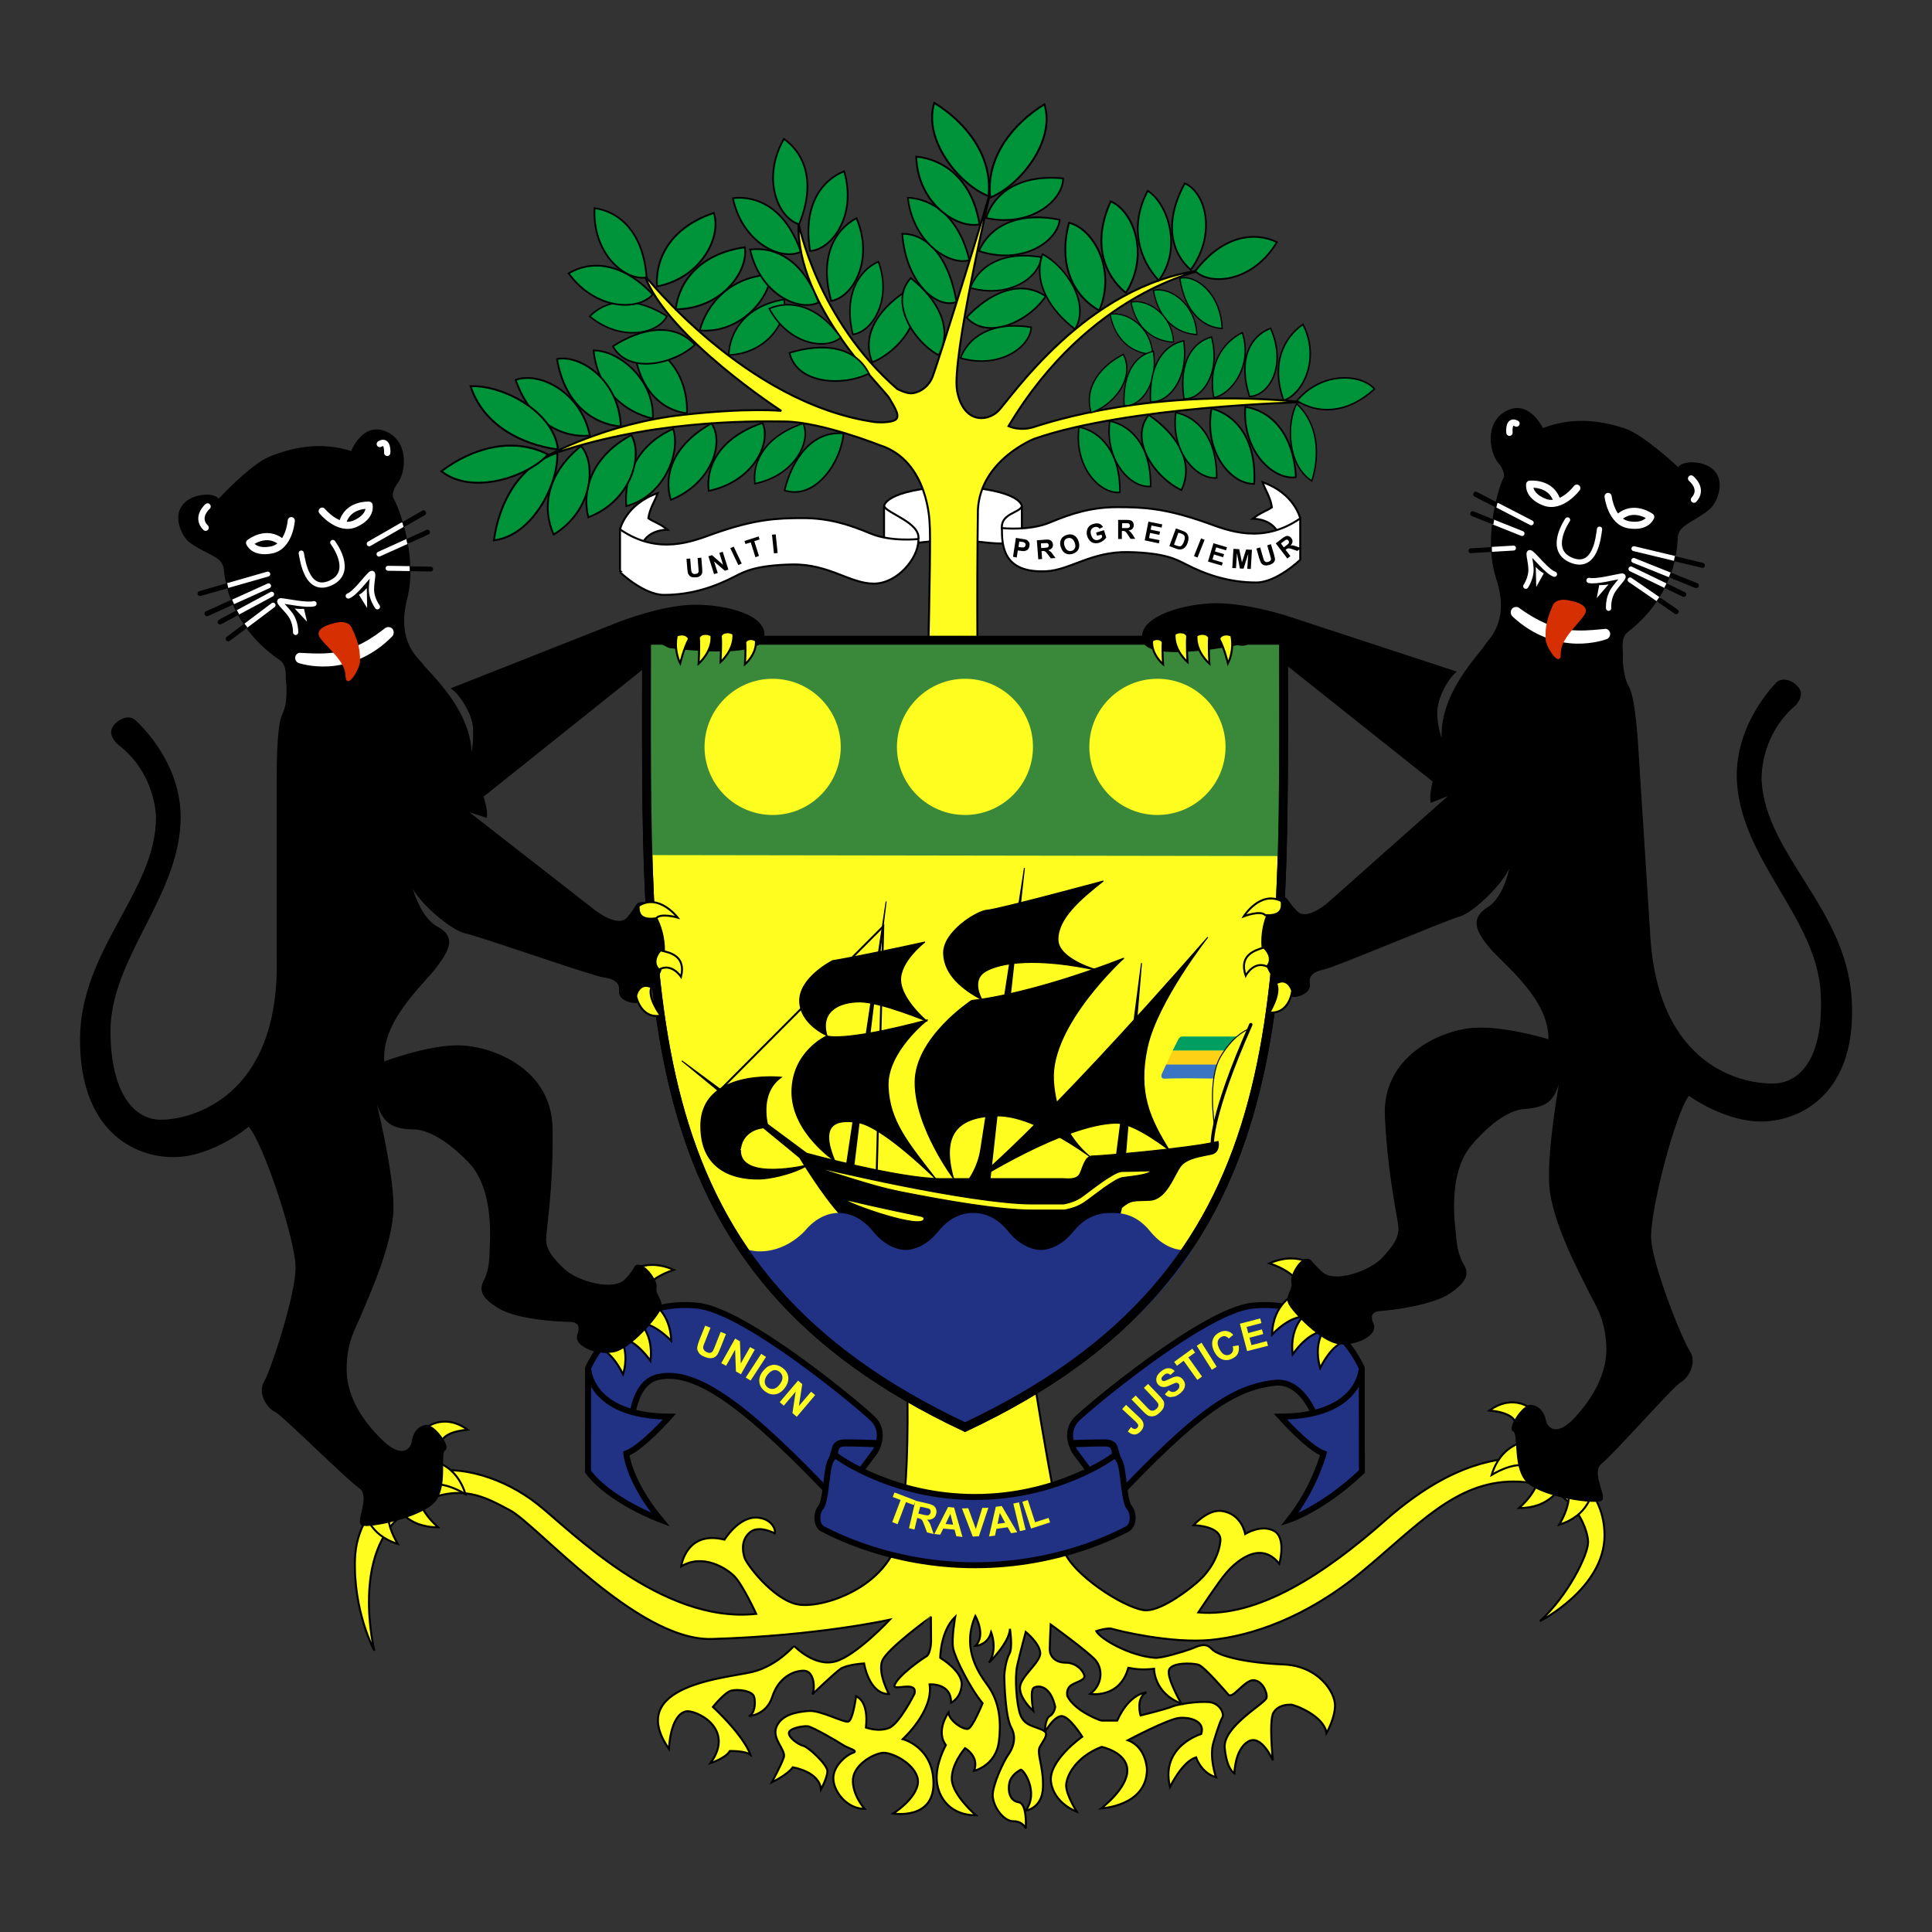
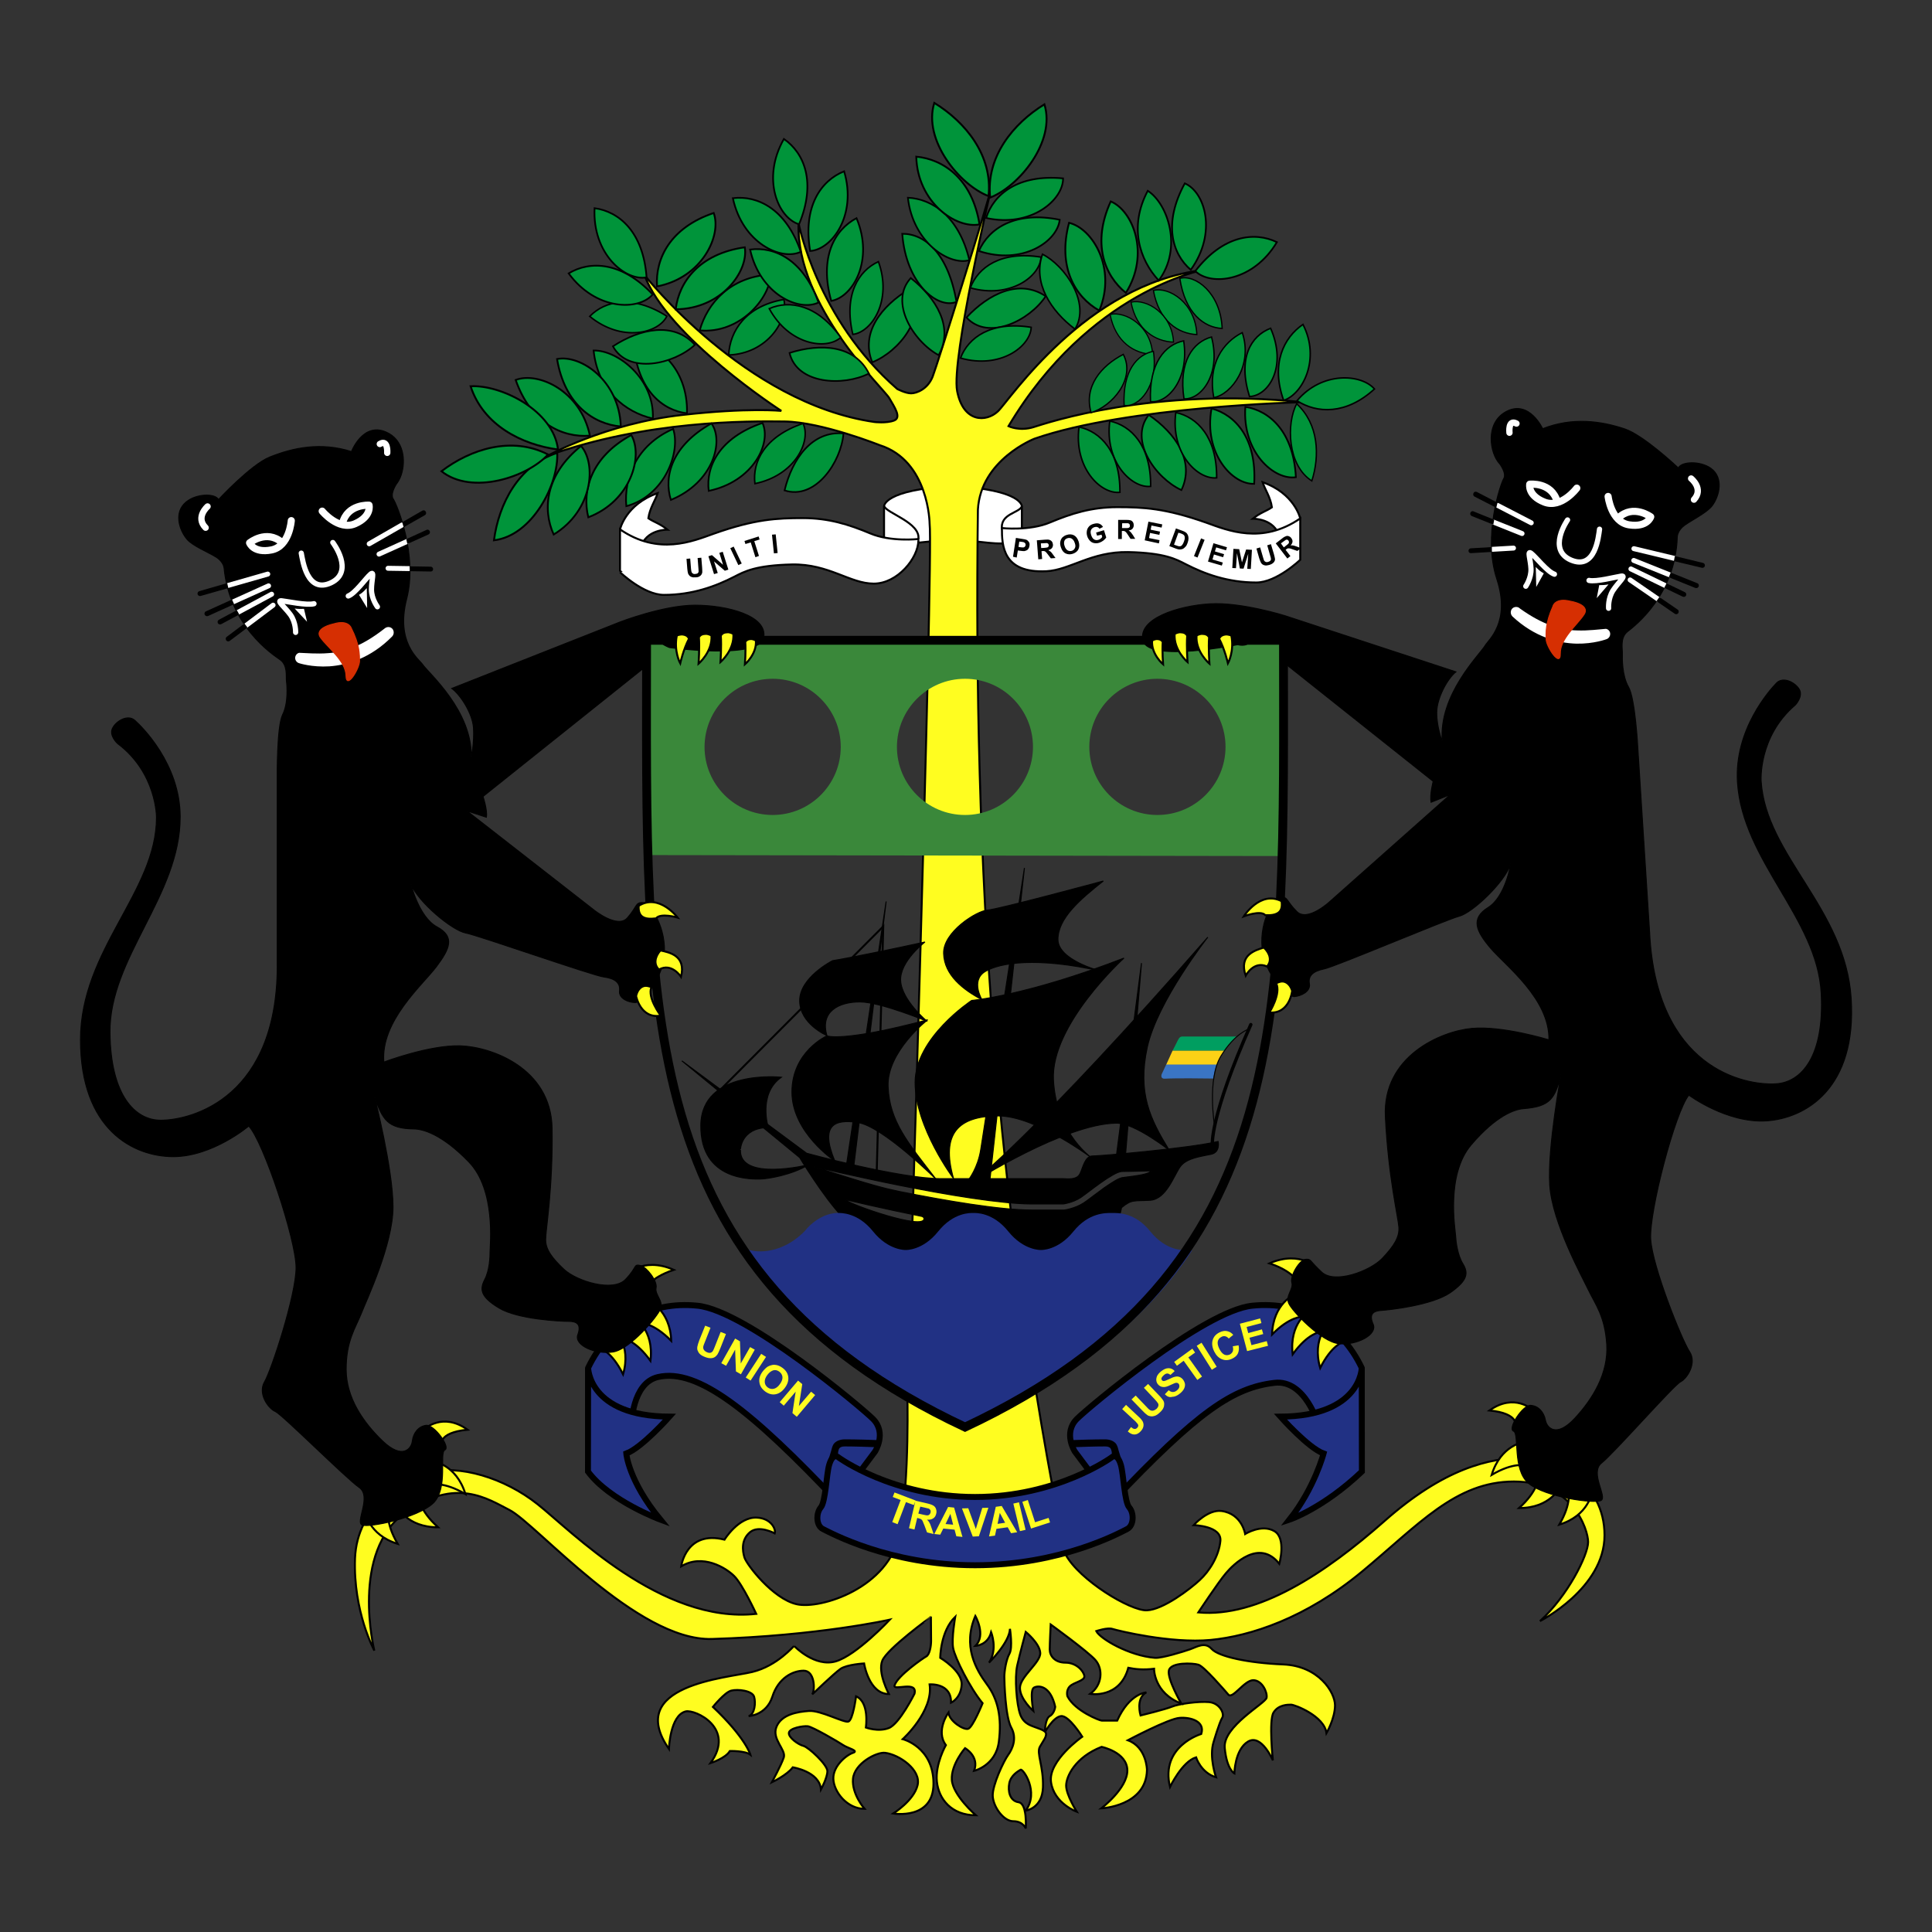
<svg xmlns="http://www.w3.org/2000/svg" version="1.1" id="svg2" x="0px" y="0px" viewBox="0 0 1200 1200" style="enable-background:new 0 0 1200 1200;" xml:space="preserve">
  <rect x="0" y="0" width="1200" height="1200" fill="#333333" stroke="none" />
  <style type="text/css">
	.st0{fill:#FFFFFF;stroke:#000000;stroke-width:1.229;}
	.st1{fill:#FFFD20;stroke:#000000;stroke-width:1.229;}
	.st2{fill:#FFFD20;stroke:#000000;stroke-width:5.485;}
	.st3{stroke:#000000;stroke-width:0.615;}
	.st4{fill:none;stroke:#000000;stroke-width:2.089;stroke-linecap:round;}
	.st5{fill:#009E60;}
	.st6{fill:#FCD116;}
	.st7{fill:#3A75C4;}
	.st8{fill:none;stroke:#000000;stroke-width:0.615;}
	.st9{fill:none;stroke:#000000;stroke-width:1.229;}
	.st10{fill:#213184;}
	.st11{fill:#3A883A;}
	.st12{fill:#213184;stroke:#000000;stroke-width:3.687;}
	.st13{fill:none;stroke:#4549FF;stroke-width:0.615;stroke-opacity:0;}
	.st14{fill:none;stroke:#000000;stroke-width:5.485;}
	.st15{fill:none;stroke:#FFFFFF;stroke-width:3.933;stroke-linecap:round;stroke-linejoin:round;}
	.st16{fill:none;stroke:#FFFFFF;stroke-width:4.425;stroke-linecap:round;stroke-linejoin:round;}
	.st17{fill:none;stroke:#FFFFFF;stroke-width:3.257;stroke-linecap:round;}
	.st18{fill:none;stroke:#FFFFFF;stroke-width:3.257;stroke-linecap:round;stroke-linejoin:round;}
	.st19{fill:#FFFFFF;stroke:#FFFFFF;stroke-width:0.615;}
	.st20{fill:#FFFFFF;stroke:#000000;stroke-width:0.615;stroke-opacity:0;}
	.st21{fill:#FFFFFF;}
	.st22{fill:#D62F02;stroke:#D62F02;stroke-width:0.615;}
	.st23{fill:none;stroke:#FFFFFF;stroke-width:3.073;stroke-linecap:round;}
	.st24{fill:#FFFD20;}
	.st25{fill:none;stroke:#4549FF;stroke-width:0.569;stroke-opacity:0;}
	.st26{fill:#00943A;stroke:#000000;stroke-width:1.025;}
	.st27{fill:#00943A;stroke:#000000;stroke-width:0.95;}
	.st28{fill:#00943A;stroke:#000000;stroke-width:1.065;}
	.st29{fill:#00943A;stroke:#000000;stroke-width:1.059;}
	.st30{fill:#00943A;stroke:#000000;stroke-width:1.125;}
	.st31{fill:#00943A;stroke:#000000;stroke-width:1.179;}
	.st32{fill:#00943A;stroke:#000000;stroke-width:0.967;}
	.st33{fill:#00943A;stroke:#000000;stroke-width:1.057;}
	.st34{fill:#00943A;stroke:#000000;stroke-width:1.043;}
	.st35{fill:#00943A;stroke:#000000;stroke-width:0.95;}
	.st36{fill:#00943A;stroke:#000000;stroke-width:0.804;}
	.st37{fill:#00943A;stroke:#000000;stroke-width:0.765;}
	.st38{fill:#00943A;stroke:#000000;stroke-width:0.719;}
	.st39{fill:#00943A;stroke:#000000;stroke-width:0.828;}
	.st40{fill:#00943A;stroke:#000000;stroke-width:0.766;}
	.st41{fill:#00943A;stroke:#000000;stroke-width:0.86;}
	.st42{fill:#00943A;stroke:#000000;stroke-width:0.855;}
	.st43{fill:#00943A;stroke:#000000;stroke-width:0.936;}
	.st44{fill:#00943A;stroke:#000000;stroke-width:0.95;}
	.st45{fill:#00943A;stroke:#000000;stroke-width:0.862;}
</style>
  <path id="path12325" class="st0" d="M591.9,335.7c21.4,0,22.8,3.5,42.8,0.9v-22.1c0,0,0.4-10.4-42.8-12.6  c-43.2,2.2-42.8,12.6-42.8,12.6v22.1C569.1,339.2,570.5,335.7,591.9,335.7z" />
  <path id="path5459" class="st1" d="M661.9,965.6c8.5,15.8,40.1,35,50.4,34.6c10.2-0.4,26.9-13.2,32.9-18.8  c6-5.5,11.9-14.9,12.8-24.3c0.9-9.4-16.6-9.8-16.6-9.8s8.8-9.9,17.3-8.8c12.7,1.7,14.7,14.3,14.7,14.3s10.2-6.4,18.1-1.8  c7.6,4.4,3.1,20.3,3.1,20.3c-12.4-15.8-28.5,0.3-33.2,5.9c-4.7,5.5-17.1,24.3-17.1,24.3c37.1,3.4,78.9-24.3,115.7-56.8  s64.9-39.3,87.3-39.3c19.2,0,49.3,15.4,49.3,48.2c0,32.9-40.1,53.3-40.1,53.3c17.1-15.4,29.9-41,29.9-49.1c0-8.1-9.8-37.6-46.1-37.6  c-36.3,0-59.3,26.9-94.3,55.9c-35,29-69.3,40.1-94.1,42.5c-24.8,2.3-57.6-5.8-60.8-6.8c-3.2-1.1-10.2,1.3-10.2,1.3  c2.3,4.7,20.5,15.4,36.5,16.6c4.3,0.3,17.5-3.8,21.8-5.3c4.3-1.5,9.2-4.9,13.4-0.2c4.3,4.7,22.4,8.7,44.4,9.6  c22,0.9,32.2,17.3,32.2,25.4c0,8.1-5.3,17.3-5.3,17.3c-1.3-10.7-19.8-17.7-22-17.7c-2.1,0-7.9,0-10.9,4.9c-3,4.9-0.4,29.7-0.4,29.7  s-7-16.6-15.4-11.7c-8.3,4.9-8.5,19.8-8.5,19.8s-4.7-2.3-6-15.8c-1.3-13.4,25.4-27.7,26-31.2c0.6-3.4-2.8-10.9-8.3-10.9  c-5.5,0-12.8,11.9-15.4,9c-2.6-3-15.1-17.5-18.6-18.6s-17.3-1.7-18.4,3.6c-1.1,5.3,7.7,20.5,7.7,20.5c-17.1-6.6-16.9-21.6-16.9-21.6  c-6.6,0.8-11.6,0.3-16-0.6c-5.3,19.4-23.7,16.2-23.7,16.2c7.7-5.5,8.1-15.6,3.2-21.1c-4.9-5.5-27.7-22-27.7-22s-0.6,11.9-0.6,15.6  s3,8.1,9.8,8.1s11.3,5.3,11.7,8.3c0.4,3-6.4,3.8-9,6.4c-2.6,2.6-1.5,6.2-1.5,6.2c4.7,9.2,20.1,15.1,21.3,15.1c1.3,0,9.6,0,9.6,0  c7.7-17.1,18.1-17.5,18.1-17.5c-6.8,3.6-3.6,14.3-3.6,14.3s15.6-3.8,19.6-5.5c4.1-1.7,16.4-3.4,23-2.8c6.6,0.6,9.8,7.3,8.1,9.8  c-1.7,2.6-5.3,14.9-5.3,14.9c-3,9.4,1.5,22,1.5,22c-9.4-2.8-12.4-12.4-12.4-12.4c-8.7,2.6-16.2,18.4-16.2,18.4  c-6.2-25.4,19.4-32.9,19.4-32.9c2.6-7.9-6.6-10.5-13.4-10c-6.8,0.4-32.2,13.9-32.2,13.9c11.7,4.3,11.9,18.4,11.9,18.4  c-0.4,22.6-28.4,23.9-28.4,23.9s16.4-12.4,16.2-23.7c-0.2-11.3-16-14.5-16-14.5c-16.4,6.4-22,18.4-22,24.1c0,5.8,6.6,16.2,6.6,16.2  s-14.1-5.1-16-18.4s19.4-28.2,19.4-28.2s-8.3-13.4-13.2-12.8c-4.9,0.6-10,10-10,10s0-8.3,3-10c3-1.7,3.4-5.8,3.4-5.8  c-3-13.4-10.5-13.4-13.2-11.9c-2.8,1.5-0.4,14.5-0.4,14.5s-8.3-7.3-8.3-14.3c0-7,13-15.8,12.6-21.8c-0.4-6-9-13-9-13  s-3.6,13.4-5.3,20.9c-1.7,7.5-0.4,24.3,1.9,30.5c2.3,6.2,7.7,7,9,7.7c1.3,0.6,6.8,1.9,7,4.1c0.2,2.1-1.5,4.1-3.8,8.1  c-2.3,4.1,2.3,11.9,1.9,25.2c-0.4,13.2-10.7,14.5-10.7,14.5c8.5-11.7-1.7-26.2-3.2-25.4c-1.5,0.9-6,3.4-7,8.3s0.2,11.1,5.8,11.9  c5.5,0.9,4.4,16.3,4.4,16.3s-1.6-4.5-7.7-4.5c-6.1,0-12.5-9-12.8-15.7s6.9-21.8,9.6-25.5s5.6-10.4,1.9-17  c-3.7-6.6-4.3-28.4-4.3-31.6s1.1-10.6,3.2-14.3s0.3-15.4,0.3-15.4c-0.3,8.5-13,21-13,21c5.6-8.5,1.3-18.9,1.3-18.9  c-2.1,8.2-9.8,8.5-9.8,8.5c6.9-6.6,0-18.6,0-18.6c-8,18.6,0.3,33.2,7.2,42.5c6.9,9.3,9.3,20.7,7.4,35.6  c-1.9,14.9-15.4,18.1-15.4,18.1c3.5-9-5.6-14.1-5.6-14.1s-8.8,10.1-8.2,19.7s14.9,22,14.9,22c-15.1,0-23.1-10.1-24.2-21  c-1.1-10.9,5.6-22.6,5.6-22.6c-6.6-8.8,1.6-20.2,1.6-20.2c0.5,5.3,9.3,10.9,12.2,10.1c2.9-0.8,9-15.9,9-15.9  c-7.7-9.3-17.3-28.4-18.3-34.3c-1.1-5.8,1.3-19.4,1.3-19.4c-9.3,9-9.3,25.5-9.3,25.5s13.8,8.2,13.3,16.7c-0.5,8.5-6.6,11.2-6.6,11.2  c0.3-12.5-13.3-11.4-13.3-11.4c2.4,16.7-16.7,34-16.7,34s19.1,4.8,19.1,27.6c0,22.8-25,18.6-25,18.6s12.8-8,15.1-17.5  c2.4-9.6-11.3-19.1-20.2-20.2c-5.3-0.6-19.1,6.6-19.9,16.2c-0.8,9.6,7.2,18.6,7.2,18.6c-10.9,0-19.1-10.6-19.4-18.6  s8.2-14.9,12.2-16.2c4-1.3-3.4-2.9-6.1-4.8c-3.1-2.1-19.1-11.4-22-11.7c-2.9-0.3-11.2,1.1-11.7,4c-0.5,2.9,5.8,7.4,9,8.2  c3.2,0.8,14.9,11.7,14.9,15.7c0,4-4,11.4-4,11.4c-0.8-11.2-17.5-13.8-17.5-13.8c-3.5,4.8-13,9.3-13,9.3s5.8-10.6,7.4-15.4  c1.6-4.8-7.7-11.4-4.5-19.1c3.2-7.7,13-9.3,20.2-9.8c7.2-0.5,21.5,7.4,24.4,6.6c2.9-0.8,4.8-15.7,4.8-15.7  c8.5,3.7,6.1,19.4,6.1,19.4s7.7,2.9,14.3,0.3s15.9-21.3,15.9-21.3c2.1-8.5-13.4-1.5-12.4-5.1c1.7-6,18.2-17.3,19.6-18  c2.3-1.1,3.1-6.8,3.1-9.6s-0.1-15-0.1-15S551,1024,548,1031.5c-3,7.5,4.1,20.7,4.1,20.7c-12.4,0-15.4-19-15.4-19s-10.7,0.6-14.7,3.4  s-17.5,15.8-17.5,15.8c1.9-3,1.5-14.7-5.3-14.7s-15.8,4.5-19.5,16.2c-3.8,11.6-14.7,12-14.7,12c3.8-1.1,4.5-8.3,3.4-12  c-1.1-3.8-10.1-4.9-14.3-3.8c-4.1,1.1-11.3,10.1-11.3,10.1c20.3,19.2,23.3,29.7,23.3,29.7c-3.4-2.6-12.8-2.3-12.8-2.3  c-2.6,4.5-12,7.5-12,7.5c15.9-21.8-9.6-33.5-15.4-32.1c-9.8,2.4-10.4,23.3-10.4,23.3c-27.5-39.7,36-44,51.7-47.8  c15.8-3.8,26-16.5,26.1-16.2c0.1,0.3,12.8,13.4,25.8,9.6s33.6-25.9,33.6-25.9s-44.4,10-110.5,12c-46.5,1.4-109.1-71.6-125.7-80.1  c-13.7-7-33.3-20.5-64.4,1.3c-34.9,24.4-19.6,86-19.6,86s-13.2-24.3-12-57.2c1.3-32.9,30.1-48.8,45.3-53.2  c19.2-5.5,47.6,3.2,68.1,19.5c20.5,16.2,76.9,74.5,135.8,68.1c0,0-8.5-18.4-13.7-23.5c-5.1-5.1-19.6-14.1-32.9-6  c0,0,3-22.6,26.9-16.6c0,0,8.7-14.2,20-13.7c9,0.4,12.1,7.3,11.2,9.8c0,0-9.8-5.4-15.4-0.7c-5.5,4.7-4.7,11.4-3.4,15.7  c1.3,4.3,17.5,25.6,32.4,29c14.9,3.4,57.6-10.2,64-44s4.7-89.2,4.7-89.2s16.4-519.4,13.9-537.9c0,0-0.3-39.1-31-48.8  c0,0-36.1-14.4-59-14.7c-22.9-0.3-86-0.7-147.3,21.3c0,0,36.1-20.1,83.9-25.4c40.8-4.6,61.3-2.5,61.3-2.5s-70.8-45.8-85.1-84.5  c0,0,62.5,79.8,142.9,91.4c0,0,7.4,0.9,12.2-0.9s0.3-8.3-3-14c-3.3-5.7-58-57.4-56.3-108.6c0,0,11.3,59.5,61.3,103  c0,0,5.1,2.7,8.6,2.7s10.4-2.7,13.4-10.4c3-7.7,34.6-108.4,36.7-118.5c0,0-25.3,107.8-21.5,127.5s18.1,19.4,25.3,12.6  c7.2-6.7,54.2-78.8,127.4-87.8c0,0-70.8,13.1-120.8,97c0,0,6.8,3.3,15.5,0.6s74.4-25,167.3-15.5c0,0-108.7,2.5-166.7,22.7  c0,0-33.4,13-35.1,44C604.5,537.1,618,749.1,661.9,965.6z" />
-   <path id="path2161" class="st2" d="M599.4,886.4c206.5-97,197.8-258,197.8-488.7H401.6C401.6,628.5,392.9,789.4,599.4,886.4z" />
  <path id="path2310" class="st3" d="M750.2,582.1c0,0-31.3,39.7-37.6,68.3c-6.2,28.6,1.8,44.7,13.6,64c0,0-21.3-16.9-32.8-16.8  c-32,0.3-89.4,36.9-89.4,36.9S642.2,705.6,750.2,582.1z" />
  <path id="path2312" class="st3" d="M698.1,595.1c0,0-45.6,41.3-43.8,75.7c1.9,34.5,25,49.3,25,49.3s-35.8-27.3-59.7-27  c-23.9,0.3-35.5,10.5-27.3,39c0,0-23.9-31.8-23.9-59.8c0-27.9,35.1-50.9,35.1-50.9S636.9,618.7,698.1,595.1z" />
  <path id="path2332" class="st3" d="M609.9,620.9c0,0-7.1-11.8,1.9-17.4c9-5.6,32.4-9.3,72-0.3c0,0-26.7-6.7-26.7-19.7  s13.5-24.7,28.2-36.3c0,0-65.5,17.7-72,18.1c-6.6,0.4-27.7,13.6-27.2,27C586.5,605.7,598.4,614.9,609.9,620.9z" />
  <path id="path2338" class="st3" d="M574.5,585.1c0,0-15.8,12.1-15.1,24.1c0.7,12.1,16.5,25.2,16.5,25.2s-29-12.1-41.9-12.1  c-12.9,0-24.8,5.9-20.4,20.9c0,0-16.9-7.2-16.9-21.7c0-14.5,20.4-24.8,20.4-24.8S532.3,594.3,574.5,585.1z" />
  <path id="path2340" class="st3" d="M576.2,633.4c0,0-25.5,19.8-24.6,41.5c0.9,21.7,12.3,34.9,30.1,57.9c0,0-33.1-33.1-48.9-35.6  c-14.3-2.2-23.7,1.3-14.3,23.9c0,0-26.6-17.6-26.6-42.8s21.7-34.9,21.7-34.9S522.9,647.6,576.2,633.4z" />
  <path id="path2342" class="st3" d="M423.5,658.9l73.2,60.1c0,0,14.3,23.9,26.1,36.4c11.9,12.5,21,28.8,21,28.8s106.3,0.4,126.7-0.3  c20.4-0.7,26.1-33.8,26.1-33.8c6.4-5.3,7.7-4,17.8-4.6c10.1-0.7,14.7-15.4,18.7-20.9c4-5.5,13.6-6.4,19.3-7.7  c5.7-1.3,4.2-7.9,4.2-7.9c-19.1,4.4-73.1,9-77.9,9s-5.9,6.8-7.9,11c-2,4.2-8.3,3.1-10.5,3.1s-49.2,0-75.5,0  c-26.3,0-83.8-15.8-83.8-15.8L423.5,658.9z M505.4,724.6c0.2,0,0.4,0,0.6,0.1c0,0,24.1,5.8,53,11.6c28.9,5.8,62.9,11.5,82,11.5  c11.4,0,16.4,0,18.4,0c0.8,0,1,0,1.1,0c0.1,0,6-0.9,10.6-3.9c2.3-1.5,7.4-5.6,12.5-9.2c2.5-1.8,5.1-3.5,7.4-4.8  c2.3-1.3,4.3-2.3,6.4-2.3c5.2,0,17.5-0.4,17.5-0.4c-1.2,2.2-8.2,3-17.5,4.2c-0.6,0-2.4,0.6-4.5,1.8c-2.1,1.2-4.6,2.9-7.1,4.6  c-5,3.6-9.9,7.5-12.6,9.3c-5.5,3.6-12.2,4.5-12.2,4.5l-0.1,0c0,0,0,0,0,0c0,0-0.1,0-0.1,0c-0.1,0-0.4,0-1.3,0c-2.1,0-7,0-18.4,0  c-19.9,0-53.7-5.8-82.8-11.6C549.9,738.2,542.5,736.6,505.4,724.6z M524.9,745.1c0.2,0,0.4,0,0.6,0.1c0,0,20.8,5,46.9,10.3  c0.7,0.1,1.3,0.6,1.5,1.2C574.9,764.7,527.4,748,524.9,745.1z" />
  <path id="path2346" class="st3" d="M477.2,700.3c0,0-6.6-20.9,8.1-31.2c0,0-49.6-5.3-50,29.8c-0.4,35.1,32.7,33.4,36.9,33.4  c4.2,0,19.4-2.4,29.9-8.8c0,0-42.9,10.5-42.2-9.3C459.9,714.4,459.9,700.6,477.2,700.3z" />
  <path id="path2348" class="st4" d="M753,710.9c0,0-1.6-17.1,23.9-74.5" />
  <path id="Green_Stripe" class="st5" d="M734.3,643.8c-0.8,0-1.7,0.3-2.6,2.1c-1.1,2.3-3.4,6.7-3.4,6.7h32.2c2.8-3.9,5.4-6.8,7.8-8.8  c-0.7,0-24.5,0-33.6,0C734.6,643.8,734.5,643.8,734.3,643.8z" />
  <path id="Yellow_Stripe" class="st6" d="M728.3,652.6l-4,8.8h31.5c0.7-1.9,1.5-3.7,2.5-5.4c0.7-1.2,1.5-2.4,2.2-3.4H728.3z" />
  <path id="Blue_Stripe" class="st7" d="M724.3,661.3c0,0-1.8,3.9-2.8,6c-0.4,1.4-0.1,2.7,1.8,2.7c7.4-0.4,24.1-0.2,30.4-0.1  c0.4-3,1.1-6,2-8.7H724.3z" />
  <path id="path2350" class="st8" d="M754.4,699.5c0,0-4.8-29.2,3.9-43.5c8.7-14.3,17.5-16.9,17.5-16.9" />
  <path id="path2430" class="st9" d="M447.4,676.9l101.2-101.5l-4.1,154.4" />
  <path id="path2432" class="st3" d="M550.4,559.9l-24.8,164.8l4.6,0.5L550.4,559.9z" />
  <path id="path2434" class="st3" d="M601.4,733c0,0,6-7.4,7.8-19.3c1.8-11.9,27.1-174.6,27.1-174.6l-21.6,195.2L601.4,733z" />
  <path id="path2436" class="st3" d="M693.3,718.7l15.7-120.5l-10.1,121.4L693.3,718.7z" />
  <path id="path2449" class="st10" d="M499.6,764.9c9.6-11.9,20.2-11.5,20.8-11.5c1.7,0,12.3-0.5,21.9,11.5  c9.6,11.9,20.2,11.5,20.2,11.5s10.6,0.5,20.2-11.5s20.2-11.5,21.8-11.5c1.6,0,12.2-0.5,21.8,11.5c9.6,11.9,20.2,11.5,20.2,11.5  s10.6,0.5,20.2-11.5c9.6-11.9,20.2-11.5,23.9-11.5c3.7,0,14.3-0.5,23.9,11.5c9.6,11.9,20.2,11.5,20.2,11.5l5.7,0.3  c-29.3,44.7-74.5,78.5-141,109.8c-66.6-31.3-111.8-68.4-141.2-113.2c0,0,3.7,2.4,7.9,3.3C466.2,776.6,483,781.4,499.6,764.9" />
  <path id="path5454" class="st11" d="M401.6,397.7c0,47.4-0.4,91.8,0.8,133.4c0,0,393.9,0.6,393.9,0.6c1.2-41.7,0.8-86.3,0.8-133.9  H401.6z M479.9,421.6c23.3,0,42.3,18.9,42.3,42.3c0,23.3-18.9,42.3-42.3,42.3c-23.3,0-42.3-18.9-42.3-42.3  C437.7,440.5,456.6,421.6,479.9,421.6z M599.4,421.6c23.3,0,42.2,18.9,42.2,42.3c0,23.3-18.9,42.3-42.2,42.3  c-23.3,0-42.3-18.9-42.3-42.3C557.2,440.5,576.1,421.6,599.4,421.6z M718.9,421.6c23.3,0,42.3,18.9,42.3,42.3  c0,23.3-18.9,42.3-42.3,42.3c-23.3,0-42.3-18.9-42.3-42.3C676.6,440.5,695.6,421.6,718.9,421.6z" />
  <path id="path5463" class="st12" d="M392.2,885c0,0,0.3-26,16.5-29.7c24.7-5.7,58.2,21.1,111.5,77.5l23.3-31.2  c0,0,7.4-11.5-1.2-20.2c-6.7-6.8-79-67.4-109-70.4c-30-3.1-55.1,11.6-68,38.6v44.1L392.2,885z" />
  <path id="path5469" d="M524.7,894c-2.7,0-5,0.9-6.4,2.3c-1.4,1.5-1.6,3.4-2.1,5c-1.2,3.9-2.5,8.3-2.5,8.3c1.6-2.7,4.3-7.3,7.9-4  c0,0-1.4-1.1-1-3.9c0.2-1,0.4-1.8,0.9-2.3c0.5-0.5,1.3-1,3.2-1c6.2,0,15.1,0.3,20.3,0.5l1.2-4.4C541.3,894.3,531.5,894,524.7,894z" />
  <path id="path5467" class="st12" d="M365.3,849.5c0,0,0.2,30.1,50.5,30.4c0,0-17.3,19.5-26.8,22.9c0,0,1.3,16.9,21.2,41.1  c0,0-31.6-11.7-45-29.9L365.3,849.5z" />
  <path id="path7437" class="st12" d="M818.9,885c0,0-8.1-28.4-27.3-26.1c-25.5,3-47.4,17.5-100.7,73.9l-23.3-31.2  c0,0-7.4-11.5,1.2-20.2c6.7-6.8,79-67.4,109-70.4c30-3.1,55.1,11.6,68,38.6v44.1L818.9,885z" />
  <path id="path5465" class="st12" d="M605.6,972.2c53.3,0,90.2-20.3,94.5-22.5c4.3-2.2,4.3-10,1.3-13.4s-3.5-20.5-5.2-26.4  c-2.4-8.2-5.9-4.6-5.9-4.6l0,0c0,0-33.7,24.5-84.7,24.5c-51.1,0-84.7-24.5-84.7-24.5l0,0c0,0-3.5-3.6-5.9,4.6  c-1.7,5.9-2.2,22.9-5.2,26.4c-3,3.5-3,11.3,1.3,13.4C515.4,951.8,552.3,972.2,605.6,972.2z" />
  <path id="path7441" d="M686.4,894c2.7,0,5,0.9,6.4,2.3c1.4,1.5,1.6,3.4,2.1,5c1.2,3.9,2.5,8.3,2.5,8.3c-1.6-2.7-4.3-7.3-7.9-4  c0,0,1.4-1.1,1-3.9c-0.2-1-0.4-1.8-0.9-2.3c-0.5-0.5-1.3-1-3.2-1c-6.2,0-15.1,0.3-20.3,0.5l-1.2-4.4  C669.8,894.3,679.6,894,686.4,894z" />
  <path id="path7443" class="st12" d="M845.8,849.5c0,0-0.2,30.1-50.5,30.4c0,0,17.3,19.5,26.8,22.9c0,0-5.6,21.4-21.2,41.1  c0,0,20.8-6.9,45-29.9L845.8,849.5z" />
  <path id="path12327" class="st0" d="M549.2,314.4c1.3,4.3,22.8,10.3,21.2,20.5" />
  <path id="path12337" class="st0" d="M385.1,328.8c0,0,3.5-15.6,23.4-22.5c-1.4,4.4-4.9,9.2-5.8,15.6c3.6,2.5,6.9,3.1,11.9,7.1  c0,0-13.7-0.4-16.7,11.5C395.7,349.2,385.5,330.1,385.1,328.8z" />
  <path id="path12323" class="st0" d="M385.1,328.8v25.7c0,0,14.7,14.1,27.3,14.1c17.8,0,32.2-5.4,43.7-11.3  c6.2-3.2,13.2-7.1,35.9-7.6c22.9-0.4,35.9,11.9,50.7,11.9s27.7-16,27.7-26.8c0,0-17.2,1.9-29.9-3.5c-13.4-5.6-25.8-9.5-41.8-9.5  c-16,0-29.7,0.6-55.4,9.7C430.2,336.2,408.9,345.2,385.1,328.8z" />
  <path id="path13318" class="st0" d="M634.7,314.4c-1.3,4.3-13.9,4.5-12.3,14.6" />
  <path id="path13320" class="st0" d="M807.6,322c0,0-3.5-15.6-23.4-22.5c1.4,4.4,4.9,9.2,5.8,15.6c-3.6,2.5-6.9,3.1-11.9,7.1  c0,0,13.7-0.4,16.7,11.5C797,342.4,807.2,323.3,807.6,322z" />
  <path id="path13322" class="st0" d="M807.6,322v25.7c0,0-14.7,14.1-27.3,14.1c-17.8,0-32.2-5.4-43.7-11.3  c-6.2-3.2-13.2-7.1-35.9-7.6c-22.9-0.4-36,11.1-50.7,11.9c-27.2,1.4-27.7-16-27.7-26.8c0,0,17.2,1.9,29.9-3.5  c13.4-5.6,25.8-9.5,41.8-9.5c16,0,29.7,0.6,55.4,9.7C762.5,329.4,783.8,338.4,807.6,322z" />
  <path id="path13343" class="st13" d="M432,365.6c0,0,45.3-28.7,81-16.6" />
  <path id="path13364" class="st13" d="M630.7,355.1c0,0,18.4,5.3,39-1.9c8.4-2.9,13.5-9,33.4-8.7c32.6,0.6,46.6,19.5,77.4,18.3  c0,0,18.5-2.9,26.6-10" />
  <path id="path15331" class="st14" d="M599.4,886.4c206.5-97,197.8-258,197.8-488.7H401.6C401.6,628.5,392.9,789.4,599.4,886.4z" />
  <g id="g2481" transform="translate(0,-12.979)">
    <path id="path2322" class="st1" d="M400.5,813.8c0,0,3-7.1,18-12.1c-9.9-4.4-17.7-3.3-22.7-1.4L400.5,813.8z" />
    <path id="path3293" class="st1" d="M402.4,820.7l-4.2,14.1c0,0,7.7-0.3,18.7,11C416.3,826.5,402.9,820.9,402.4,820.7z" />
    <path id="path3295" class="st1" d="M393.5,831.1l-6.3,13.3c0,0,7.6,0.9,16.8,13.8C406.4,838.9,394,831.3,393.5,831.1z" />
    <path id="path3297" class="st1" d="M380.9,838.2l-8.3,12.1c0,0,7.4,2.1,14.4,16.3C392.4,848,381.4,838.5,380.9,838.2z" />
  </g>
  <g id="g2506" transform="translate(0,-12.979)">
    <path id="path3299" class="st1" d="M263.3,900.9l10.9,9.9c0,0-2.6-8,16.2-9.8C275,889.9,263.6,900.5,263.3,900.9z" />
    <path id="path3301" class="st1" d="M268.5,920.5l-0.4,14.7c0,0,7.3-2.3,21,5.8C283.4,922.5,269,920.5,268.5,920.5z" />
    <path id="path3303" class="st1" d="M246.4,948.1l13.9-4.8c0,0,0,7.7,11.8,18.3C252.7,961.7,246.5,948.6,246.4,948.1z" />
    <path id="path3305" class="st1" d="M226.7,951.2l14.7-0.3c0,0-2.4,7.3,5.6,21C228.6,966.2,226.7,951.7,226.7,951.2z" />
  </g>
  <path id="path16302" class="st3" d="M232.6,681.2c0,0,11.5,45,11.5,68.4c0,23.4-16.5,58-19.9,66.7c-3.5,8.7-9.2,16.6-9.2,34.2  c0,17.6,10.5,32.9,22.7,44.6c12.2,11.6,17.8,4.9,18.4,0c0.6-4.9,3.7-9.2,8.6-9.8c4.9-0.6,15.3,13.5,11.6,15.3  c-3.7,1.8,2.4,23.9-7.3,33.1c-9.8,9.2-39.8,15.3-44.1,13.5c-4.3-1.8,6.1-17.8-1.8-23.3c-8-5.5-47.8-45.3-52.1-47.2  c-4.3-1.8-11-11-6.7-18.4c4.3-7.3,19.6-53.9,19.6-71c0-17.1-20.2-78.1-29.4-87.9c0,0-22.4,19-46.9,19S50,701.9,50,645.8  c0-56,47.2-91.9,47.2-138.1c0,0,0.2-27.6-24.2-45.9c0,0-5.4-4.9-3.1-9.5s9.5-8.7,13.8-4.9c4.3,3.8,28.2,27.1,28.2,60  c0,48.9-44,87.4-43.6,133.9c0.4,39.4,15.8,54.5,31.5,54.5c19.6,0,73.7-14.3,72.4-99.1V482.3c0,0-0.3-30.9,3.3-38.3  c3.7-7.3,2.8-18.4,2.4-21.1c-0.3-2.8,0.9-9.8-4-13.2c-4.9-3.4-31.3-20.9-34.7-56.8c0,0-0.2-3.9-5-6.9s-14.5-6.9-18-11  c-5-5.9-8.3-16.9-0.6-23.2c6.5-5.4,18.2-5.4,20.1-1.5c0,0,20.1-21.7,31.8-26.4c14.4-5.8,31.8-9.5,50.8-3.4c0,0,7-18.4,21.4-12.2  c11.3,4.8,12.4,18,9.5,26.7c-0.8,2.3-1.9,4.3-3.1,5.8c0,0-4,6.1-1.8,9.2c2.1,3.1,15.3,34.6,8.3,61.9c-7,27.3,7.6,37.5,9.8,40.7  c3.7,5.5,31.2,28.8,30.3,58.2c0,0,2-9.8,1.4-18.7c-0.6-8.9-8-20.5-13.5-24.5l104.6-41.3c0,0,26.9-10.4,46.5-10.4  c19.6,0,45.3,6.4,42.6,20.2c-2.8,13.8-58.5,6.1-58.5,6.1s-5.8-2.1-8.3-6.1h-8.5v19.5l-99,79.1c0,0,2.8,8.3,2.1,12.9l0,0l-12.2-4  l79,61.6c0,0,14.7,11.9,20.8,4.9c6.1-7,4.9-9.5,9.2-9.5c4.3,0,14.1,13.2,13.8,30.3s-14.1,31.8-18.1,31.8s-10.4-2.4-9.8-7.3  c0.6-4.9-2.8-7.7-9.8-8.6c-7-0.9-77.5-25.7-85.7-27.3c-8.3-1.5-29.6-19.1-34.1-30.5l0,0c0,0,4.9,20.6,16.2,26.7s8.1,13.5-0.5,24.9  c-8.6,11.3-34.6,33.7-32.5,59.1c0,0,28.2-10.7,47.5-10.1c19.3,0.6,56.3,13.8,57,51.1c0.6,37.4-4,63.1-4,69.2  c0,6.1,3.7,11.3,11.6,18.7c8,7.3,30.3,14.1,38,6.1c7.7-8,4.7-9.7,9.5-8.6c3.6,0.9,10.4,9.5,9.5,13.8c-0.9,4.3,4.6,8,2.8,12.9  c-1.8,4.9-18.7,25.1-29.4,26.9c-10.7,1.8-24.5-4-22-10.7c2.4-6.7-0.9-8.3-5.8-8.3c-4.9,0-31.5-1.2-43.2-8.3  c-11.6-7-11.9-11.6-8.9-17.5c3.1-5.8,3.4-14.1,3.4-17.8c0-3.7,3.7-38-13.2-55.4c-17-17.6-28.8-20.4-34-20.5  C240.5,701,237.7,695.3,232.6,681.2z" />
  <g id="g36989" transform="translate(476.718,461.072)">
    <path id="path25112" class="st15" d="M-347.8-146.5c0,0-7.7,6.7-1.2,13.2" />
    <path id="path25114" class="st15" d="M-236.2-179.8c0,0,0.6-8.6-4.6-5.5" />
    <path id="path25116" class="st16" d="M-276.6-143.6c0,0,10.1,12.4,20.5,7.8c10.4-4.6,8.6-11.5,8.6-11.5s-13.5-0.9-16.5,11.3" />
    <path id="path25118" class="st16" d="M-295.8-137.7c0,0-1.1,16-12.3,18.2c-11.2,2.2-13.6-4.4-13.6-4.4s10.5-8.5,20-0.3" />
    <path id="path25120" class="st17" d="M-270-124.1c0,0,13.7,17.9-1.1,25c-14.9,7-17.6-13.8-18.5-18.4" />
    <path id="path25122" class="st18" d="M-242.3-84.2c0,0-3.7-4.9-3.7-10.7s2.1-11.9-0.6-9.5c-2.8,2.4-9.5,11.9-13.8,13.5" />
    <path id="path25124" class="st19" d="M-249-84.5l-4.3-7c1.7-1,2.9-2.2,4.1-3.5L-249-84.5z" />
    <path id="path25126" class="st18" d="M-293.1-68.3c0,0,0.2-6.1-3.2-10.9c-3.4-4.7-9.1-9.1-5.5-8.7c3.7,0.4,15.7,3,20.1,1.8" />
    <path id="path25128" class="st20" d="M-286-74.9l-1.9-8c-1.7,0.1-3.5,0.1-5.8-0.2L-286-74.9z" />
    <path id="path25130" class="st21" d="M-235.5-71.6c1.4,0,2.6,0.8,3.1,2.1c0.5,1.3,0.2,2.7-0.7,3.7C-246.5-52.2-261-48-272.1-47.2   c-11,0.7-19-2-19-2c-1.4-0.5-2.3-1.8-2.3-3.3c0.1-1.5,1.1-2.8,2.5-3.1c3.7,0.1,11.1,0.8,18.1,0.2c9.7-0.6,20.8-4.2,34.7-15.1   C-237.3-71.2-236.5-71.6-235.5-71.6z" />
    <path id="path25096" class="st22" d="M-269.4-73.6c0,0-12.6,2.5-8.2,8.6c4.3,6.1,15.6,14.3,15.8,23.6c0.2,9.3,8.6-4.8,8.4-9.3   c-0.1-3.7,0.2-9.7-5.2-20.4C-258.6-71.1-260.4-76.3-269.4-73.6z" />
    <path id="path30010" class="st23" d="M-335.2-97.4l24.8-7.1" />
    <path id="path30012" class="st23" d="M-332-87.2l22.1-10" />
    <path id="path30014" class="st23" d="M-328.8-80.8L-308-92" />
    <path id="path30018" class="st23" d="M-247.4-123.3L-227-135" />
    <path id="path30020" class="st23" d="M-223.8-124.8l-17.5,7.9" />
    <path id="path30022" class="st23" d="M-222.7-107.9l-13-0.2" />
    <path id="path30999" class="st23" d="M-324.1-72.4l17-12.8" />
    <path id="path31001" d="M-213.7-144.1c-0.2,0-0.5,0.1-0.7,0.2l-12.5,7.2l0.9,3.1l13.2-7.5c0.6-0.3,0.9-1.1,0.7-1.8   C-212.4-143.7-213-144.2-213.7-144.1L-213.7-144.1z" />
    <path id="path31003" d="M-211.3-132.1c-0.2,0-0.4,0.1-0.6,0.2l-12.5,5.7l0.7,3l13.1-5.9c0.7-0.3,1.1-1.1,0.9-1.8   S-210.6-132.2-211.3-132.1L-211.3-132.1z" />
    <path id="path31005" d="M-222.3-109.4l0.1,3.1l13,0.2c0.6,0,1.1-0.3,1.3-0.7s0.3-1.1,0-1.5c-0.3-0.5-0.8-0.8-1.3-0.8l-12.9-0.2   C-222.2-109.4-222.3-109.4-222.3-109.4L-222.3-109.4z" />
    <path id="path30016" d="M-324.9-73.8l-10.9,8.2c-0.5,0.3-0.8,0.9-0.7,1.5c0.1,0.6,0.4,1.1,1,1.3c0.5,0.2,1.2,0.1,1.6-0.3l10.9-8.2   L-324.9-73.8z" />
    <path id="path30993" d="M-335.6-98.9l-17.3,5c-0.8,0.2-1.3,1.1-1.1,1.9c0.2,0.8,1.1,1.3,1.9,1.1l17.2-4.9L-335.6-98.9z" />
    <path id="path30997" d="M-329.6-82.1l-11.2,6c-0.7,0.4-1,1.3-0.6,2.1c0.4,0.7,1.3,1,2.1,0.6l11.2-6L-329.6-82.1z" />
    <path id="path31007" d="M-332.6-88.7l-16.1,7.3c-0.6,0.2-0.9,0.7-1,1.3c-0.1,0.6,0.2,1.1,0.7,1.5c0.5,0.3,1.1,0.3,1.6,0.1l16.1-7.3   L-332.6-88.7z" />
  </g>
  <path id="path2489" class="st1" d="M806.5,796.8c0,0-3-7.1-18-12.1c9.9-4.4,17.7-3.3,22.7-1.4L806.5,796.8z" />
  <path id="path2491" class="st1" d="M804.6,803.8l4.2,14.1c0,0-7.7-0.3-18.7,11C790.7,809.5,804.1,803.9,804.6,803.8z" />
  <path id="path2493" class="st1" d="M813.4,814.1l6.3,13.3c0,0-7.6,0.9-16.8,13.8C800.6,821.9,813,814.3,813.4,814.1z" />
  <path id="path2495" class="st1" d="M826.1,821.3l8.3,12.1c0,0-7.4,2.1-14.4,16.3C814.6,831,825.6,821.6,826.1,821.3z" />
  <g id="g2512" transform="matrix(-1,0,0,1,1816.31,-32.427)">
    <path id="path2514" class="st1" d="M864.1,908.4l10.9,9.9c0,0-2.6-8,16.2-9.8C875.7,897.4,864.4,908,864.1,908.4z" />
    <path id="path2516" class="st1" d="M869.2,928l-0.4,14.7c0,0,7.3-2.3,21,5.8C884.2,930,869.8,928,869.2,928z" />
    <path id="path2518" class="st1" d="M847.1,955.6l13.9-4.8c0,0,0,7.7,11.8,18.3C853.4,969.2,847.3,956.1,847.1,955.6z" />
    <path id="path2520" class="st1" d="M827.5,958.7l14.7-0.3c0,0-2.4,7.3,5.6,21C829.3,973.7,827.5,959.2,827.5,958.7z" />
  </g>
  <g id="g2483" transform="translate(7.478,95.99)">
    <path id="path31069" class="st3" d="M962.2,571.1c0,0-8.6,45.6-7.1,69c1.5,23.3,20.1,56.9,24.1,65.3c4,8.4,10.2,16,11.3,33.6   s-8.3,33.5-19.8,45.9c-11.5,12.4-17.4,6-18.3,1.2c-0.9-4.9-4.3-8.9-9.2-9.2c-4.9-0.3-14.4,14.4-10.6,16s-0.9,24,9.4,32.5   s40.7,12.7,44.9,10.6c4.2-2.1-7.2-17.3,0.4-23.3c7.6-6,44.8-48.3,49-50.4c4.2-2.1,10.3-11.7,5.6-18.8c-4.7-7.1-23-52.5-24.1-69.7   c-1.1-17.1,15.2-79.2,23.7-89.6c0,0,23.5,17.5,48,16s56.4-20.2,52.8-76.1s-52.9-88.7-55.9-134.8c0,0-2-27.6,21.2-47.4   c0,0,5-5.2,2.5-9.7c-2.6-4.4-10-8.1-14.1-4c-4,4.1-26.4,28.8-24.3,61.7c3.1,48.8,49.5,84.4,52,130.9c2.1,39.4-12.3,55.4-28,56.4   c-19.6,1.2-74.5-9.5-78.6-94.3l-7.3-114.2c0,0-1.6-30.9-5.8-38c-4.1-7.1-3.9-18.2-3.8-20.9c0.1-2.8-1.5-9.7,3.1-13.4   c4.7-3.7,29.9-22.8,31-58.9c0,0,0-3.9,4.5-7.2c4.6-3.3,14-7.9,17.2-12.2c4.6-6.2,7.2-17.4-0.8-23.2c-6.9-4.9-18.5-4.2-20.2-0.2   c0,0-21.4-20.3-33.4-24.3c-14.7-4.9-32.4-7.4-50.9-0.1c0,0-8.2-17.9-22.2-10.9c-14,7-10.6,26.5-4.4,32.8c0,0,4.4,5.9,2.4,9.1   c-1.9,3.2-13.1,35.5-4.3,62.3c8.8,26.8-5.2,37.9-7.2,41.3c-3.3,5.7-29.3,30.7-26.6,60c0,0-3.6-9.4-3.5-18.3c0-8.9,6.6-21,11.9-25.3   l-106-34.8c0,0-27.6-8.7-47.1-7.4c-19.6,1.2-44.8,9.3-41.2,22.9c3.6,13.6,58.8,2.4,58.8,2.4s5.7,1.8,7.9-2.3l20.9-0.7l1.2,15.2   l91.4,72.7c0,0-2.2,8.4-1.3,13l0,0l12-4.8l-74.9,66.5c0,0-13.9,12.9-20.5,6.2c-6.6-6.6-5.5-9.2-9.8-8.9c-4.3,0.3-13.2,14-11.8,31.1   c1.4,17.1,16.1,30.9,20.1,30.6c4-0.3,10.2-3.1,9.3-8c-0.9-4.9,2.3-7.8,9.2-9.2c7-1.4,75.7-30.6,83.8-32.7   c8.2-2.1,28.3-21,32.1-32.6l0,0c0,0-3.2,20.4-14.1,27.2c-10.9,6.8-7.6,14.5,1.6,25.3s36.7,31.4,36.2,56.9c0,0-28.8-8.9-48-7.1   c-19.2,1.8-55.4,17.3-53.6,54.7c1.8,37.3,8,62.7,8.4,68.8c0.4,6.1-2.9,11.5-10.4,19.4c-7.5,7.8-29.4,16-37.5,8.5   c-8.1-7.5-6.4-8.2-10-8c-3.7,0.2-9.8,10.1-8.6,14.4c1.2,4.2-4.1,8.2-1.9,13c2.1,4.8,20.2,23.9,31.1,25c10.8,1.2,24.2-5.5,21.3-12.1   c-2.9-6.6,0.4-8.3,5.3-8.6c4.9-0.3,31.4-3.2,42.6-11c11.2-7.8,11.2-12.4,7.8-18c-3.4-5.6-4.3-13.8-4.5-17.5   c-0.2-3.7-6.1-37.7,9.6-56.2c15.8-18.6,27.4-22.2,32.6-22.6C955.7,591.3,958.3,586.2,962.2,571.1z" />
    <g id="g37016" transform="matrix(-0.999,4.3316871e-2,4.3316871e-2,0.999,1275.738,351.862)">
      <path id="path37018" class="st15" d="M226.1-160.6c0,0-7.7,6.7-1.2,13.2" />
      <path id="path37020" class="st15" d="M337.6-193.9c0,0,0.6-8.6-4.6-5.5" />
      <path id="path37022" class="st16" d="M297.3-157.7c0,0,10.1,12.4,20.5,7.8c10.4-4.6,8.6-11.5,8.6-11.5s-13.5-0.9-16.5,11.3" />
      <path id="path37024" class="st16" d="M278.1-151.7c0,0-1.1,16-12.3,18.2c-11.2,2.2-13.6-4.4-13.6-4.4s10.5-8.5,20-0.3" />
      <path id="path37026" class="st17" d="M303.9-138.2c0,0,13.7,17.9-1.1,25c-14.9,7-17.6-13.8-18.5-18.4" />
      <path id="path37028" class="st18" d="M331.6-98.2c0,0-3.7-4.9-3.7-10.7s2.1-11.9-0.6-9.5c-2.8,2.4-9.5,11.9-13.8,13.5" />
      <path id="path37030" class="st19" d="M324.8-98.6l-4.3-7c1.7-1,2.9-2.2,4.1-3.5L324.8-98.6z" />
      <path id="path37032" class="st18" d="M280.8-82.3c0,0,0.2-6.1-3.2-10.9s-9.1-9.1-5.5-8.7c3.7,0.4,15.7,3,20.1,1.8" />
      <path id="path37034" class="st20" d="M287.9-88.9l-1.9-8c-1.7,0.1-3.5,0.1-5.8-0.2L287.9-88.9z" />
      <path id="path37036" class="st21" d="M338.3-85.6c1.4,0,2.6,0.8,3.1,2.1c0.5,1.3,0.2,2.7-0.7,3.7c-13.4,13.6-27.9,17.8-38.9,18.6    c-11,0.7-19-2-19-2c-1.4-0.5-2.3-1.8-2.3-3.3s1.1-2.8,2.5-3.1c3.7,0.1,11.1,0.8,18.1,0.2c9.7-0.6,20.8-4.2,34.7-15.1    C336.5-85.3,337.4-85.6,338.3-85.6z" />
      <path id="path37038" class="st22" d="M304.4-87.7c0,0-12.6,2.5-8.2,8.6c4.3,6.1,15.6,14.3,15.8,23.6c0.2,9.3,8.6-4.8,8.4-9.3    c-0.1-3.7,0.2-9.7-5.2-20.4C315.3-85.2,313.5-90.4,304.4-87.7z" />
      <path id="path37040" class="st23" d="M238.7-111.5l24.8-7.1" />
      <path id="path37042" class="st23" d="M241.8-101.3l22.1-10" />
      <path id="path37044" class="st23" d="M245.1-94.9l20.8-11.2" />
      <path id="path37046" class="st23" d="M326.5-137.4l20.4-11.7" />
      <path id="path37048" class="st23" d="M350-138.9l-17.5,7.9" />
      <path id="path37050" class="st23" d="M351.2-122l-13-0.2" />
      <path id="path37052" class="st23" d="M249.7-86.5l17-12.8" />
      <path id="path37054" d="M360.1-158.2c-0.2,0-0.5,0.1-0.7,0.2l-12.5,7.2l0.9,3.1l13.2-7.5c0.6-0.3,0.9-1.1,0.7-1.8    C361.5-157.8,360.8-158.3,360.1-158.2L360.1-158.2z" />
      <path id="path37056" d="M362.5-146.2c-0.2,0-0.4,0.1-0.6,0.2l-12.5,5.7l0.7,3l13.1-5.9c0.7-0.3,1.1-1.1,0.9-1.8    S363.3-146.3,362.5-146.2L362.5-146.2z" />
      <path id="path37058" d="M351.6-123.5l0.1,3.1l13,0.2c0.6,0,1.1-0.3,1.3-0.7s0.3-1.1,0-1.5c-0.3-0.5-0.8-0.8-1.3-0.8l-12.9-0.2    C351.7-123.5,351.6-123.5,351.6-123.5L351.6-123.5z" />
      <path id="path37060" d="M249-87.9l-10.9,8.2c-0.5,0.3-0.8,0.9-0.7,1.5c0.1,0.6,0.4,1.1,1,1.3c0.5,0.2,1.2,0.1,1.6-0.3l10.9-8.2    L249-87.9z" />
      <path id="path37062" d="M238.3-112.9l-17.3,5c-0.8,0.2-1.3,1.1-1.1,1.9c0.2,0.8,1.1,1.3,1.9,1.1l17.2-4.9L238.3-112.9z" />
      <path id="path37064" d="M244.2-96.2l-11.2,6c-0.7,0.4-1,1.3-0.6,2.1c0.4,0.7,1.3,1,2.1,0.6l11.2-6L244.2-96.2z" />
      <path id="path37066" d="M241.3-102.8l-16.1,7.3c-0.6,0.2-0.9,0.7-1,1.3c-0.1,0.6,0.2,1.1,0.7,1.5c0.5,0.3,1.1,0.3,1.6,0.1    l16.1-7.3L241.3-102.8z" />
    </g>
  </g>
  <path id="text37068" class="st24" d="M438,823.4l3.3,1.3l-3.5,8.9c-0.6,1.4-0.9,2.3-1,2.8c-0.1,0.7,0,1.4,0.4,2  c0.4,0.6,1,1.1,1.9,1.5c0.9,0.4,1.7,0.5,2.3,0.3c0.6-0.2,1.1-0.6,1.4-1.1c0.3-0.5,0.7-1.4,1.2-2.7l3.6-9.1l3.3,1.3l-3.4,8.6  c-0.8,2-1.4,3.3-1.9,4.1c-0.5,0.7-1.1,1.3-1.8,1.7c-0.7,0.4-1.5,0.6-2.5,0.6c-0.9,0-2-0.2-3.3-0.7c-1.6-0.6-2.7-1.3-3.3-1.9  c-0.7-0.7-1.1-1.4-1.4-2.2s-0.3-1.5-0.2-2.2c0.2-1,0.6-2.5,1.3-4.3L438,823.4z M448,846.7l8.6-15.3l3,1.7l0.5,13.8l5.8-10.2l2.9,1.6  l-8.6,15.3l-3.1-1.8l-0.5-13.5l-5.6,10L448,846.7z M463.2,855.6l9.6-14.7l3,1.9l-9.6,14.7L463.2,855.6z M473.6,852  c1.1-1.4,2.2-2.5,3.3-3.2c0.9-0.5,1.8-0.8,2.8-1c1-0.2,1.9-0.1,2.8,0.1c1.2,0.3,2.3,0.8,3.5,1.7c2.1,1.5,3.3,3.4,3.6,5.6  c0.3,2.2-0.4,4.5-2.1,6.8c-1.7,2.3-3.6,3.6-5.8,4c-2.2,0.4-4.3-0.2-6.4-1.7c-2.1-1.6-3.3-3.4-3.6-5.6  C471.3,856.4,472,854.2,473.6,852L473.6,852z M476.6,854c-1.2,1.6-1.7,3.1-1.6,4.5c0.1,1.4,0.8,2.5,1.9,3.3c1.1,0.8,2.4,1.1,3.7,0.8  c1.3-0.3,2.6-1.2,3.8-2.9c1.2-1.6,1.7-3.1,1.6-4.4c-0.1-1.3-0.8-2.4-1.9-3.3c-1.2-0.9-2.4-1.2-3.7-0.9  C479.1,851.5,477.8,852.4,476.6,854L476.6,854z M484.3,870.9l11.4-13.4l2.6,2.2l-2.1,13.6l7.6-8.9l2.5,2.1L494.9,880l-2.7-2.3  l2-13.3l-7.4,8.7L484.3,870.9z" />
  <path id="text37076" class="st24" d="M697,875.2l2.4-2.6l8.1,7.6c1.1,1,1.8,1.9,2.2,2.6c0.5,1,0.7,2,0.5,3.1  c-0.2,1.1-0.8,2.2-1.8,3.2c-1.2,1.3-2.5,1.9-3.8,1.9s-2.7-0.6-4.1-1.9l2-2.7c0.8,0.7,1.4,1,1.9,1.1c0.7,0.2,1.4-0.1,1.9-0.6  c0.5-0.6,0.8-1.1,0.7-1.7c-0.1-0.5-0.7-1.3-1.7-2.3L697,875.2z M702.8,869.2l2.6-2.4l6.6,6.9c1,1.1,1.7,1.8,2.1,2  c0.6,0.4,1.3,0.6,2,0.5c0.7-0.1,1.4-0.5,2.2-1.1c0.7-0.7,1.1-1.4,1.2-2c0.1-0.7,0-1.2-0.4-1.7c-0.3-0.5-1-1.3-1.9-2.3l-6.7-7.1  l2.6-2.4l6.4,6.7c1.5,1.5,2.4,2.7,2.9,3.4c0.5,0.8,0.7,1.5,0.7,2.3c0,0.8-0.1,1.6-0.5,2.5c-0.4,0.9-1.1,1.8-2.1,2.7  c-1.2,1.2-2.3,1.9-3.2,2.2s-1.7,0.4-2.5,0.3c-0.8-0.1-1.5-0.3-2.1-0.7c-0.9-0.6-2-1.6-3.3-3L702.8,869.2z M723.5,866l2.4-2.5  c0.9,0.8,1.8,1.1,2.6,1.1c0.8,0,1.7-0.3,2.5-1c0.9-0.7,1.4-1.5,1.5-2.2c0.1-0.7,0-1.4-0.4-1.9c-0.3-0.3-0.6-0.5-1-0.6  c-0.4-0.1-0.9,0-1.5,0.2c-0.4,0.2-1.3,0.6-2.7,1.2c-1.8,0.9-3.2,1.3-4.2,1.2c-1.4,0-2.6-0.6-3.5-1.7c-0.6-0.7-0.9-1.5-1-2.4  s0.1-1.8,0.5-2.8c0.5-0.9,1.2-1.8,2.3-2.7c1.7-1.4,3.3-2.1,4.8-2.1c1.5,0,2.8,0.6,3.8,1.8l-2.6,2.4c-0.7-0.6-1.4-0.9-2-0.9  c-0.6,0-1.3,0.3-2.1,1c-0.8,0.7-1.3,1.3-1.5,2c-0.1,0.4,0,0.8,0.3,1.2c0.3,0.3,0.6,0.5,1.1,0.5c0.6,0,1.7-0.4,3.3-1.2  c1.6-0.8,2.8-1.3,3.8-1.5c0.9-0.2,1.8-0.2,2.6,0.1c0.8,0.3,1.6,0.8,2.3,1.7c0.6,0.8,1,1.7,1.2,2.7c0.1,1-0.1,2-0.6,3  c-0.5,1-1.4,2-2.5,2.9c-1.7,1.4-3.3,2.1-4.9,2.1C726.4,868.1,724.9,867.4,723.5,866L723.5,866z M743.7,857.1l-8.5-11.9l-4.2,3.1  l-1.7-2.4l11.3-8.2l1.7,2.4l-4.2,3l8.5,11.9L743.7,857.1z M752.7,850.8l-9.4-14.9l3-1.9l9.4,14.9L752.7,850.8z M765.7,836.2l3.6-0.6  c0.4,2,0.2,3.6-0.4,5s-1.9,2.5-3.6,3.3c-2.1,1-4.2,1.2-6.2,0.4c-2.1-0.8-3.7-2.4-4.9-4.8c-1.3-2.6-1.6-5-1-7.1  c0.6-2.1,2-3.7,4.2-4.8c1.9-1,3.8-1.2,5.5-0.6c1.1,0.3,2.1,1,3.1,2.1l-2.8,2.3c-0.6-0.7-1.3-1.2-2.1-1.4c-0.8-0.2-1.7-0.1-2.5,0.4  c-1.2,0.6-1.9,1.5-2.2,2.7c-0.3,1.2,0,2.7,0.9,4.6c1,2,2.1,3.2,3.2,3.7c1.1,0.5,2.3,0.4,3.4-0.1c0.8-0.4,1.4-1.1,1.8-1.9  C766,838.5,766,837.5,765.7,836.2L765.7,836.2z M774.6,839.2l-4.5-17l12.6-3.3l0.8,2.9l-9.2,2.4l1,3.8l8.5-2.3l0.8,2.9l-8.5,2.3  l1.2,4.6l9.5-2.5l0.8,2.9L774.6,839.2z" />
  <path id="text37100" class="st24" d="M554.2,945.4l5.2-13.7l-4.9-1.9l1.1-2.8l13.1,5l-1.1,2.8l-4.9-1.8l-5.2,13.7L554.2,945.4z   M564.6,949.2l4-17.1l7.3,1.7c1.8,0.4,3.1,0.9,3.9,1.4s1.3,1.2,1.6,2.1s0.4,1.9,0.1,2.9c-0.3,1.3-0.9,2.3-1.9,2.9  c-1,0.7-2.2,0.9-3.8,0.8c0.6,0.6,1.2,1.2,1.5,1.9c0.4,0.6,0.8,1.7,1.3,3.2l1.3,3.8l-4.1-1l-1.6-4.3c-0.6-1.5-1-2.5-1.2-2.9  c-0.2-0.4-0.5-0.7-0.9-1c-0.3-0.2-0.9-0.4-1.7-0.6l-0.7-0.2l-1.7,7.2L564.6,949.2z M570.4,940.1l2.6,0.6c1.7,0.4,2.7,0.6,3.2,0.5  c0.4,0,0.8-0.2,1.1-0.5c0.3-0.3,0.5-0.7,0.7-1.2c0.1-0.6,0.1-1.1-0.1-1.5c-0.2-0.4-0.6-0.8-1.1-1c-0.3-0.1-1.1-0.3-2.5-0.6l-2.7-0.6  L570.4,940.1z M597.8,954.6l-3.8-0.4l-1.1-4.1l-7-0.7l-1.9,3.8l-3.7-0.4l8.6-16.8l3.7,0.4L597.8,954.6z M592,947l-1.7-6.7l-3,6.3  L592,947z M604.2,954.4l-6.7-17.5l3.9-0.1l4.7,12.9l4-13.1l3.8-0.1l-5.9,17.7L604.2,954.4z M631.8,951.7l-3.8,0.6l-2.1-3.7l-7,1  l-0.9,4.2l-3.7,0.5l4.2-18.4l3.7-0.5L631.8,951.7z M624.3,945.8l-3.3-6.1l-1.4,6.8L624.3,945.8z M633.5,951l-4.1-17.1l3.5-0.8  l4.1,17.1L633.5,951z M640.4,949.4l-5.4-16.6l3.4-1.1l4.5,13.8l8.4-2.7l0.9,2.8L640.4,949.4z" />
  <path id="path37130" class="st25" d="M558,950.2c0,0,56,28.6,119.8-5.3" />
  <path id="path37143" class="st13" d="M416.3,842.5c0,0,39.2,8.7,92.7,68.2" />
  <path id="path37158" class="st13" d="M707.9,904.1c0,0,59.5-68.6,100.4-56" />
  <path id="path3323" class="st26" d="M487.3,304.6c4.8-19.6,17-37.1,36.6-35.4C522.5,287,506.4,310.8,487.3,304.6z" />
  <path id="path2341" class="st27" d="M468.9,300.4c-1.7-13.6,6.1-29.3,29.9-37.4C504,274,493.9,295.2,468.9,300.4z" />
  <path id="path2343" class="st28" d="M440.2,304.9c-1.9-15.3,6.8-33.1,33.4-42.2C479.3,275.1,468.1,299,440.2,304.9z" />
  <path id="path2345" class="st28" d="M416.7,310.5c-4.6-14.7,0.7-33.8,25.2-47.5C449.8,274.1,443,299.7,416.7,310.5z" />
  <path id="path2347" class="st29" d="M389,314.4c-1.5-17.6,6.2-37.9,29.1-48C422.9,280.6,413,307.9,389,314.4z" />
  <path id="path2349" class="st30" d="M365.4,321.3c-4.1-16.7,1.8-37.5,26.7-51.1C399.6,283.1,392.1,311.1,365.4,321.3z" />
  <path id="path2351" class="st30" d="M343.9,332c-7.1-15.7-5.1-37.2,17-55C370.6,288.2,368.3,317.1,343.9,332z" />
  <path id="path2353" class="st31" d="M306.8,335.6c3-22.6,15.2-46.5,39.3-54.3C347.1,300.3,330.9,332.7,306.8,335.6z" />
  <path id="path2355" class="st31" d="M274.2,292.7c18.1-13.8,43.7-22,66.2-10.4C327.6,296.3,293.2,307.8,274.2,292.7z" />
  <path id="path2359" class="st28" d="M426.7,256.7c-15.3-1.8-30.5-14.4-33.1-42.4C406.9,211.7,427.5,228.3,426.7,256.7z" />
  <path id="path2361" class="st29" d="M405.5,260c-17.2-4-34.2-17.4-36.8-42.3C383.6,217.4,406.6,235.2,405.5,260z" />
  <path id="path2363" class="st30" d="M385.6,264.9c-17.1-1.5-34.9-13.8-39.6-41.9C360.6,220.1,384.6,236.3,385.6,264.9z" />
  <path id="path2365" class="st30" d="M366.4,270.6c-17.1,1.4-36.7-7.8-46.1-34.6C334.2,230.7,360.6,242.6,366.4,270.6z" />
  <path id="path2367" class="st31" d="M346.6,279.2c-22.6-3-46.5-15.2-54.3-39.3C311.4,238.9,343.8,255.1,346.6,279.2z" />
  <path id="path2369" class="st26" d="M380.7,215.1c16.9-11,37.8-15.5,50.9-0.9C418.4,226.3,390.3,232.7,380.7,215.1z" />
  <path id="path2371" class="st27" d="M366.3,196.5c9.5-9.8,26.6-13.6,47.9-0.1C408.9,207.2,386,212.7,366.3,196.5z" />
  <path id="path2373" class="st28" d="M353.2,169.8c13.2-8,32.9-7.4,52.2,13.1C396.5,193.2,370,192.8,353.2,169.8z" />
  <path id="path2375" class="st28" d="M369.3,129.3c15.3,2.1,30.3,14.9,32.3,43C388.3,174.7,367.9,157.7,369.3,129.3z" />
  <path id="path2377" class="st32" d="M452.6,220.5c0.7-14.9,10.6-30.4,34.3-34.5C489.8,198.7,476.8,219.6,452.6,220.5z" />
  <path id="path2379" class="st29" d="M434.6,205.2c4.8-17,19-33.3,44.1-34.7C478.2,185.4,459.4,207.5,434.6,205.2z" />
  <path id="path2381" class="st30" d="M419.7,192.1c2-17.1,14.8-34.5,42.9-38.5C465.1,168.3,448.3,191.9,419.7,192.1z" />
  <path id="path2383" class="st30" d="M408.1,177.9c-1.2-17.2,8.3-36.6,35.2-45.6C448.4,146.3,436.1,172.5,408.1,177.9z" />
  <path id="path2385" class="st26" d="M490.4,219.2c19.3-6.1,40.5-4.9,49.3,12.8C523.7,240.1,495,238.7,490.4,219.2z" />
  <path id="path2387" class="st27" d="M477.8,191.7c12.5-5.5,29.8-2.6,44.4,17.9C513.2,217.7,490,214.2,477.8,191.7z" />
  <path id="path2389" class="st28" d="M465.9,155c15.3-2,33.1,6.4,42.5,32.9C496.2,193.8,472.1,182.8,465.9,155z" />
  <path id="path2391" class="st28" d="M455.2,123.1c15.3-1.9,33.1,6.7,42.2,33.3C485.2,162.2,461.2,151,455.2,123.1z" />
  <path id="path2393" class="st28" d="M486.9,86.3c12.7,8.8,20.2,27,9.4,53C483.3,135.4,472.8,111,486.9,86.3z" />
  <path id="path2395" class="st26" d="M564.8,179.6c-17.3,10.4-30.5,27.2-23,45.4C558.4,218.4,576.5,196,564.8,179.6z" />
  <path id="path2397" class="st27" d="M545.6,162.5c-12.4,5.7-21.7,20.6-15.9,45.2C541.6,206.3,554.3,186.5,545.6,162.5z" />
  <path id="path2399" class="st28" d="M532,135.5c-13.7,7.2-23.3,24.4-15.7,51.4C529.7,184.6,543,161.7,532,135.5z" />
  <path id="path2401" class="st28" d="M524.3,106.4c-14.3,5.7-25.8,21.8-21.1,49.5C516.7,155,532.4,133.7,524.3,106.4z" />
  <path id="path2564" class="st26" d="M565.7,172.7c15.9,12.5,26.9,30.7,17.3,47.9C567.2,212,552.1,187.5,565.7,172.7z" />
  <path id="path2566" class="st33" d="M560.4,145.2c13.7-0.1,28.4,11.7,33.7,42.3C582.7,192.2,562.8,176.7,560.4,145.2z" />
  <path id="path2568" class="st34" d="M563.9,122.8c15.2,0.7,31.8,11.8,38.2,38.8C589.5,165.2,567,150.5,563.9,122.8z" />
  <path id="path2570" class="st30" d="M569.1,97.3c17.1,1.6,34.8,14.1,39.3,42.1C593.8,142.2,569.9,125.8,569.1,97.3z" />
  <path id="path2572" class="st31" d="M580.3,63.9c19.4,11.9,36.4,32.7,33.7,57.9C596.2,115,573.1,87.1,580.3,63.9z" />
  <path id="path2574" class="st31" d="M648.7,64.8c-19.4,11.9-36.4,32.7-33.7,57.9C632.8,115.9,655.9,88,648.7,64.8z" />
  <path id="path2576" class="st26" d="M600.3,197.2c13.8-14.8,32.9-24.2,49.2-13.2C639.6,199,613.9,212,600.3,197.2z" />
  <path id="path2578" class="st27" d="M602.7,178.8c4.8-12.8,19-23.1,43.9-19.1C646.1,171.7,627.3,185.7,602.7,178.8z" />
  <path id="path2580" class="st28" d="M608,155.9c6.2-14.1,22.6-25,50.2-19.4C656.8,150,635,164.9,608,155.9z" />
  <path id="path2582" class="st28" d="M612.5,135.4c4.6-14.7,19.8-27.3,47.8-24.6C660.4,124.3,640.3,141.5,612.5,135.4z" />
  <path id="path2584" class="st27" d="M596.6,222.4c4.8-12.8,19-23.1,43.9-19.1C640,215.3,621.2,229.4,596.6,222.4z" />
  <path id="path2586" class="st28" d="M739.6,167.6c-11.7-10.1-17.2-29-3.7-53.7C748.4,119.2,756.2,144.5,739.6,167.6z" />
  <path id="path2588" class="st29" d="M719.7,174.2c-12-12.9-18.6-33.5-6.8-55.7C725.5,126.6,734.6,154.3,719.7,174.2z" />
  <path id="path2590" class="st30" d="M699.3,181.9c-13.4-10.8-21.2-31-9.4-56.8C703.6,130.8,714.5,157.7,699.3,181.9z" />
  <path id="path2592" class="st30" d="M682.8,192.9c-15-8.4-26.1-27-18.8-54.5C678.5,141.8,693.7,166.5,682.8,192.9z" />
  <path id="path2594" class="st35" d="M667.7,204.4c-14.9-11.2-26.4-28.6-20.2-46.5C661.8,165.2,677.5,188.4,667.7,204.4z" />
  <path id="path2598" class="st28" d="M793.1,150.4c-13.9-6.7-33.5-4.3-50.7,18C752.2,177.8,778.5,174.9,793.1,150.4z" />
  <path id="path2600" class="st36" d="M759.1,204c-11.3-0.5-23-9.5-26.3-31.1C742.3,170.2,758.2,181.9,759.1,204z" />
  <path id="path2602" class="st37" d="M743.4,207.8c-11.6-0.5-23.6-8.4-27-27.4C726.2,177.9,742.5,188.2,743.4,207.8z" />
  <path id="path2604" class="st38" d="M728.9,212.5c-11.3-0.4-23.1-7.6-26.4-24.8C712.1,185.4,728,194.8,728.9,212.5z" />
  <path id="path2606" class="st38" d="M715.9,220.1c-11.3-0.4-23.1-7.6-26.4-24.8C699.1,193.1,715,202.5,715.9,220.1z" />
  <path id="path2612" class="st39" d="M697.7,220.1c-13.7,7.1-24.7,19.9-20,36.2C690.7,252.4,705.6,235.2,697.7,220.1z" />
  <path id="path2614" class="st40" d="M716.4,218.2c-10.2,2-19.2,12.2-18.2,33.6C707.4,253.3,719.7,239.8,716.4,218.2z" />
  <path id="path2616" class="st41" d="M735.2,211.7c-11.5,2.3-21.7,13.8-20.6,37.7C725,250.9,738.9,235.7,735.2,211.7z" />
  <path id="path2618" class="st41" d="M752.5,209.3c-11.4,3.1-20.6,15.1-17.1,38.4C746,248.4,758.6,232.5,752.5,209.3z" />
  <path id="path2620" class="st42" d="M771.6,206.6c-12,6-21.6,19.6-17.7,40.4C765.2,244.8,778.3,226.7,771.6,206.6z" />
  <path id="path2622" class="st43" d="M789.2,203.9c-12.2,4.7-20.6,18.4-13.1,42.4C788.1,245.8,799.6,227.6,789.2,203.9z" />
  <path id="path2624" class="st44" d="M809.3,201.5c-12,8.2-20.1,24.5-12,47.2C809.2,244.8,820.3,223,809.3,201.5z" />
  <path id="path2626" class="st45" d="M814.8,298.7c5-15.7,4.3-35.2-9.4-47.9C798.9,262.9,799.6,289.1,814.8,298.7z" />
  <path id="path2628" class="st26" d="M713.5,257.7c16.7,11.4,28.8,28.9,20.3,46.7C717.6,296.9,701,273.4,713.5,257.7z" />
  <path id="path2630" class="st27" d="M730.3,256.2c13.4,2.9,25.6,15.4,25.4,40.6C743.8,298,727,281.5,730.3,256.2z" />
  <path id="path2632" class="st28" d="M752.5,253.7c14.9,4,28.1,18.7,26.5,46.8C765.5,301.1,747.5,281.7,752.5,253.7z" />
  <path id="path2634" class="st28" d="M773.5,252.7c15.2,2.4,29.9,15.6,31.4,43.7C791.4,298.4,771.5,281,773.5,252.7z" />
  <path id="path2636" class="st27" d="M689.3,261.5c13.4,2.9,25.6,15.4,25.4,40.6C702.8,303.4,686,286.8,689.3,261.5z" />
  <path id="path2638" class="st27" d="M670.2,265.2c13.4,2.9,25.6,15.4,25.4,40.6C683.6,307.1,666.9,290.5,670.2,265.2z" />
  <path id="path2640" class="st44" d="M805.6,248.9c12.2,7.9,30.4,8.9,48.1-7.3C845.5,232.2,821.1,230.5,805.6,248.9z" />
  <path id="path2678" class="st0" d="M385.1,355.4c0,0,14.7,14.1,27.3,14.1c17.8,0,32.2-5.4,43.7-11.3c6.2-3.2,13.2-7.1,35.9-7.6  c22.9-0.4,35.9,11.9,50.7,11.9s27.7-16,27.7-26.8" />
  <path id="text2778" d="M426.4,347.1l2.3-0.2l0.5,6.3c0.1,1,0.2,1.6,0.3,1.9c0.1,0.5,0.4,0.8,0.8,1.1c0.4,0.3,0.9,0.4,1.6,0.3  c0.7-0.1,1.2-0.2,1.5-0.5c0.3-0.3,0.5-0.6,0.5-1s0-1.1-0.1-2l-0.5-6.4l2.3-0.2l0.5,6.1c0.1,1.4,0.1,2.4,0.1,3  c-0.1,0.6-0.3,1.1-0.6,1.5c-0.3,0.4-0.7,0.8-1.3,1.1c-0.5,0.3-1.3,0.5-2.2,0.5c-1.1,0.1-2,0-2.5-0.2c-0.6-0.2-1.1-0.5-1.4-0.9  c-0.4-0.4-0.6-0.8-0.8-1.2c-0.2-0.7-0.4-1.6-0.5-2.9L426.4,347.1z M443.5,356.6l-3.5-11.1l2.2-0.7l6.9,6l-2.3-7.4l2.1-0.7l3.5,11.1  l-2.2,0.7l-6.7-5.8l2.3,7.2L443.5,356.6z M458.6,351l-5-10.5l2.1-1l5,10.5L458.6,351z M469.2,346.1l-2.9-9.2l-3.3,1l-0.6-1.9  l8.8-2.8l0.6,1.9l-3.3,1l2.9,9.2L469.2,346.1z M480.7,343.7l-1.2-11.6l2.3-0.2l1.2,11.6L480.7,343.7z" />
  <path id="text2803" d="M629.2,345.8l1.8-11.7l3.8,0.6c1.4,0.2,2.4,0.4,2.8,0.6c0.6,0.3,1.1,0.8,1.5,1.4s0.5,1.5,0.3,2.4  c-0.1,0.7-0.3,1.3-0.7,1.8c-0.3,0.5-0.7,0.8-1.2,1c-0.4,0.2-0.9,0.3-1.3,0.4c-0.6,0-1.4,0-2.5-0.2l-1.5-0.2l-0.7,4.4L629.2,345.8z   M633.1,336.4l-0.5,3.3l1.3,0.2c0.9,0.1,1.6,0.2,1.9,0.1c0.3-0.1,0.6-0.2,0.8-0.5s0.4-0.5,0.4-0.9c0.1-0.4,0-0.8-0.2-1.1  c-0.2-0.3-0.5-0.5-0.9-0.7c-0.3-0.1-0.8-0.2-1.7-0.3L633.1,336.4z M644.9,347.4l-0.9-11.8l5-0.4c1.3-0.1,2.2-0.1,2.8,0.1  c0.6,0.2,1.1,0.5,1.5,1c0.4,0.5,0.6,1.1,0.7,1.8c0.1,0.9-0.1,1.6-0.6,2.3c-0.5,0.6-1.2,1-2.3,1.3c0.5,0.3,1,0.6,1.4,0.9  c0.4,0.3,0.9,0.9,1.5,1.8l1.6,2.2l-2.9,0.2l-1.9-2.5c-0.7-0.9-1.1-1.4-1.4-1.6s-0.5-0.4-0.8-0.4c-0.3-0.1-0.7-0.1-1.2,0l-0.5,0  l0.4,4.9L644.9,347.4z M646.7,340.4l1.8-0.1c1.1-0.1,1.9-0.2,2.1-0.3c0.3-0.1,0.5-0.3,0.6-0.5c0.1-0.2,0.2-0.6,0.2-0.9  c0-0.4-0.2-0.7-0.4-0.9c-0.2-0.2-0.5-0.4-0.9-0.4c-0.2,0-0.8,0-1.7,0.1l-1.9,0.1L646.7,340.4z M659,340.1c-0.4-1.1-0.6-2.2-0.5-3.1  c0.1-0.7,0.2-1.3,0.5-1.9c0.3-0.6,0.6-1.1,1.1-1.5c0.6-0.5,1.3-1,2.3-1.3c1.7-0.6,3.2-0.5,4.5,0.1c1.4,0.7,2.3,1.9,3,3.8  c0.6,1.8,0.6,3.4,0,4.8s-1.8,2.3-3.4,2.9c-1.7,0.6-3.2,0.5-4.5-0.1C660.6,343.2,659.6,341.9,659,340.1L659,340.1z M661.3,339.3  c0.4,1.3,1.1,2.1,1.9,2.6c0.8,0.4,1.7,0.5,2.6,0.2c0.9-0.3,1.5-0.9,1.9-1.8c0.4-0.9,0.3-1.9-0.2-3.2c-0.4-1.3-1.1-2.1-1.9-2.6  c-0.8-0.4-1.6-0.5-2.6-0.2s-1.6,0.9-1.9,1.7C660.8,336.9,660.8,338,661.3,339.3L661.3,339.3z M681.4,332.7l-0.6-1.9l4.9-1.5l1.4,4.5  c-0.3,0.6-0.9,1.2-1.7,1.9c-0.8,0.6-1.7,1.1-2.6,1.4c-1.2,0.4-2.3,0.4-3.3,0.2c-1-0.2-1.9-0.7-2.6-1.5c-0.7-0.8-1.3-1.7-1.6-2.8  c-0.4-1.2-0.4-2.3-0.2-3.4c0.2-1.1,0.7-2,1.5-2.8c0.6-0.6,1.5-1.1,2.6-1.4c1.4-0.4,2.6-0.5,3.6-0.1c1,0.4,1.7,1,2.3,2l-2.2,1.1  c-0.3-0.5-0.8-0.9-1.3-1c-0.5-0.2-1.1-0.2-1.8,0c-1,0.3-1.7,0.9-2.1,1.7c-0.4,0.8-0.4,1.8,0,3.1c0.4,1.3,1,2.3,1.8,2.8  c0.8,0.5,1.7,0.6,2.7,0.3c0.5-0.1,0.9-0.4,1.4-0.7c0.4-0.3,0.8-0.7,1-1.1l-0.4-1.4L681.4,332.7z M694.5,334.8l0-11.9l5,0  c1.3,0,2.2,0.1,2.8,0.3c0.6,0.2,1,0.6,1.4,1.1c0.3,0.5,0.5,1.2,0.5,1.9c0,0.9-0.3,1.6-0.8,2.2c-0.5,0.6-1.3,0.9-2.4,1.1  c0.5,0.3,0.9,0.6,1.3,1c0.3,0.4,0.8,1,1.4,1.9l1.4,2.3l-2.9,0l-1.7-2.6c-0.6-0.9-1-1.5-1.3-1.7c-0.2-0.2-0.5-0.4-0.7-0.5  c-0.3-0.1-0.7-0.1-1.2-0.1l-0.5,0l0,5L694.5,334.8z M696.9,328l1.8,0c1.2,0,1.9,0,2.2-0.1c0.3-0.1,0.5-0.3,0.7-0.5  c0.2-0.2,0.2-0.5,0.2-0.9c0-0.4-0.1-0.7-0.3-1c-0.2-0.2-0.5-0.4-0.9-0.5c-0.2,0-0.8,0-1.7,0l-1.9,0L696.9,328z M711,335.6l2.3-11.6  l8.6,1.7l-0.4,2l-6.3-1.3l-0.5,2.6l5.8,1.2l-0.4,2l-5.8-1.2l-0.6,3.2l6.5,1.3l-0.4,2L711,335.6z M730.4,328.2l4.1,1.5  c0.9,0.3,1.6,0.7,2,1c0.6,0.4,1,1,1.3,1.6c0.3,0.7,0.4,1.4,0.4,2.2c0,0.8-0.2,1.7-0.6,2.8c-0.3,0.9-0.7,1.7-1.2,2.2  c-0.6,0.7-1.2,1.2-1.9,1.5c-0.5,0.2-1.2,0.3-1.9,0.3c-0.6,0-1.2-0.2-2.1-0.5l-4.2-1.6L730.4,328.2z M731.9,330.9l-2.7,7.4l1.7,0.6  c0.6,0.2,1.1,0.4,1.4,0.4c0.4,0,0.8,0,1.1-0.1c0.3-0.1,0.7-0.4,1-0.9c0.3-0.4,0.7-1.1,1-2c0.3-0.9,0.5-1.6,0.5-2.1  c0-0.5-0.1-1-0.2-1.3c-0.2-0.4-0.5-0.7-0.8-0.9c-0.3-0.2-0.9-0.5-1.8-0.8L731.9,330.9z M741.6,345.4l4.4-11l2.2,0.9l-4.4,11  L741.6,345.4z M750.3,348.8l3.4-11.4l8.4,2.5l-0.6,1.9l-6.1-1.8l-0.8,2.5l5.7,1.7l-0.6,1.9l-5.7-1.7l-0.9,3.1l6.4,1.9l-0.6,1.9  L750.3,348.8z M765.4,352.8l0.7-11.9l3.6,0.2l1.7,8.2l2.6-8l3.6,0.2l-0.7,11.9l-2.2-0.1l0.6-9.3l-2.9,9.2l-2.3-0.1l-1.8-9.5  l-0.6,9.3L765.4,352.8z M780.4,340.7l2.3-0.7l1.8,6.2c0.3,1,0.5,1.6,0.6,1.9c0.2,0.4,0.6,0.7,1,0.9c0.5,0.2,1,0.2,1.6,0  c0.7-0.2,1.1-0.5,1.4-0.8c0.3-0.4,0.4-0.8,0.3-1.2c0-0.4-0.2-1.1-0.5-2l-1.8-6.3l2.3-0.7l1.8,6c0.4,1.4,0.6,2.4,0.7,3s0,1.1-0.3,1.6  c-0.2,0.5-0.6,0.9-1.1,1.3c-0.5,0.4-1.2,0.7-2.1,1c-1.1,0.3-2,0.4-2.6,0.3c-0.6-0.1-1.2-0.3-1.6-0.6c-0.4-0.3-0.8-0.7-1-1.1  c-0.3-0.6-0.7-1.6-1.1-2.8L780.4,340.7z M799.6,346.9l-7.2-9.4l4-3.1c1-0.8,1.8-1.2,2.4-1.4c0.6-0.2,1.2-0.2,1.8,0.1  c0.6,0.2,1.1,0.6,1.5,1.2c0.5,0.7,0.8,1.5,0.7,2.2c-0.1,0.8-0.5,1.5-1.2,2.3c0.6-0.1,1.1-0.1,1.6,0c0.5,0.1,1.2,0.3,2.3,0.7l2.6,1  l-2.3,1.7l-2.9-1c-1-0.4-1.7-0.6-2.1-0.6s-0.6,0-0.9,0c-0.3,0.1-0.6,0.3-1,0.6l-0.4,0.3l3,3.9L799.6,346.9z M797.4,340l1.4-1.1  c0.9-0.7,1.5-1.2,1.6-1.4c0.2-0.3,0.2-0.5,0.2-0.8c0-0.3-0.1-0.6-0.3-0.9c-0.2-0.3-0.5-0.5-0.8-0.6s-0.7,0-1,0.2  c-0.2,0.1-0.6,0.4-1.4,1l-1.5,1.1L797.4,340z" />
  <g id="g3513" transform="translate(0,-12.979)">
    <path id="path2522" class="st1" d="M715.6,410.8c-0.7,8.4,6.8,14.8,6.8,14.8s-0.6-8.3-0.2-14c-1-1.3-1.9-1.6-3.4-1.7   C717.3,409.8,715.6,410.8,715.6,410.8z" />
    <path id="path2524" class="st1" d="M729.6,406.7c-0.8,10,8,17.5,8,17.5s-0.7-9.8-0.2-16.5c-1.2-1.6-2.2-1.9-4-2   C731.6,405.5,729.6,406.7,729.6,406.7z" />
    <path id="path2526" class="st1" d="M743.2,407.7c-0.8,10,8,17.5,8,17.5s-0.7-9.8-0.2-16.5c-1.2-1.6-2.2-1.9-4-2   C745.2,406.5,743.2,407.7,743.2,407.7z" />
    <path id="path2528" class="st1" d="M764.8,407.7c2,9.8-2.1,17.3-2.1,17.3s-2-8.8-5.5-15.4c1-1.7,2-2.2,3.7-2.5   C762.6,406.8,764.8,407.7,764.8,407.7z" />
  </g>
  <g id="g3519" transform="matrix(-1,0,0,1,1766.792,-12.979)">
    <path id="path3521" class="st1" d="M1297.3,410.8c-0.7,8.4,6.8,14.8,6.8,14.8s-0.6-8.3-0.2-14c-1-1.3-1.9-1.6-3.4-1.7   C1299,409.8,1297.3,410.8,1297.3,410.8z" />
    <path id="path3523" class="st1" d="M1311.3,406.7c-0.8,10,8,17.5,8,17.5s-0.7-9.8-0.2-16.5c-1.2-1.6-2.2-1.9-4-2   C1313.3,405.5,1311.3,406.7,1311.3,406.7z" />
    <path id="path3525" class="st1" d="M1324.9,407.7c-0.8,10,8,17.5,8,17.5s-0.7-9.8-0.2-16.5c-1.2-1.6-2.2-1.9-4-2   C1326.9,406.5,1324.9,407.7,1324.9,407.7z" />
-     <path id="path3527" class="st1" d="M1346.4,407.7c2,9.8-2.1,17.3-2.1,17.3s-2-8.8-5.5-15.4c1-1.7,2-2.2,3.7-2.5   C1344.3,406.8,1346.4,407.7,1346.4,407.7z" />
+     <path id="path3527" class="st1" d="M1346.4,407.7c2,9.8-2.1,17.3-2.1,17.3s-2-8.8-5.5-15.4c1-1.7,2-2.2,3.7-2.5   C1344.3,406.8,1346.4,407.7,1346.4,407.7" />
  </g>
  <g id="g4514" transform="translate(0,-12.979)">
    <path id="path3529" class="st1" d="M420.9,582.9L420.9,582.9c0,0-11.6-15.3-24.2-7.3c-0.4,6.7,3.1,8.8,10.8,7.8   C410.2,579.8,420.9,582.9,420.9,582.9z" />
    <path id="path3531" class="st1" d="M423,619.7c3.3-13.3-7.4-15.2-12.8-16.4c-3.5,4-4.3,8.7-0.9,11.9   C417.2,610.7,423,619.7,423,619.7z" />
    <path id="path3535" class="st1" d="M395.1,631.7c0,0,2.8,14.3,15.3,12.1c0,0-8.5-11.1-5.8-17.7c-1.5-0.6-3.7-1.3-5.6-0.3   C395.7,627.4,395.1,631.7,395.1,631.7z" />
  </g>
  <g id="g4519" transform="matrix(-0.996,8.8875893e-2,8.8875893e-2,0.996,1703.461,-64.567)">
    <path id="path4521" class="st1" d="M983.6,548.5L983.6,548.5c0,0-11.6-15.3-24.2-7.3c-0.4,6.7,3.1,8.8,10.8,7.8   C972.8,545.4,983.6,548.5,983.6,548.5z" />
    <path id="path4523" class="st1" d="M985.7,585.3c3.3-13.3-7.4-15.2-12.8-16.4c-3.5,4-4.3,8.7-0.9,11.9   C979.9,576.3,985.7,585.3,985.7,585.3z" />
    <path id="path4525" class="st1" d="M957.8,597.3c0,0,2.8,14.3,15.3,12.1c0,0-8.5-11.1-5.8-17.7c-1.5-0.6-3.7-1.3-5.6-0.3   C958.4,593,957.8,597.3,957.8,597.3z" />
  </g>
</svg>